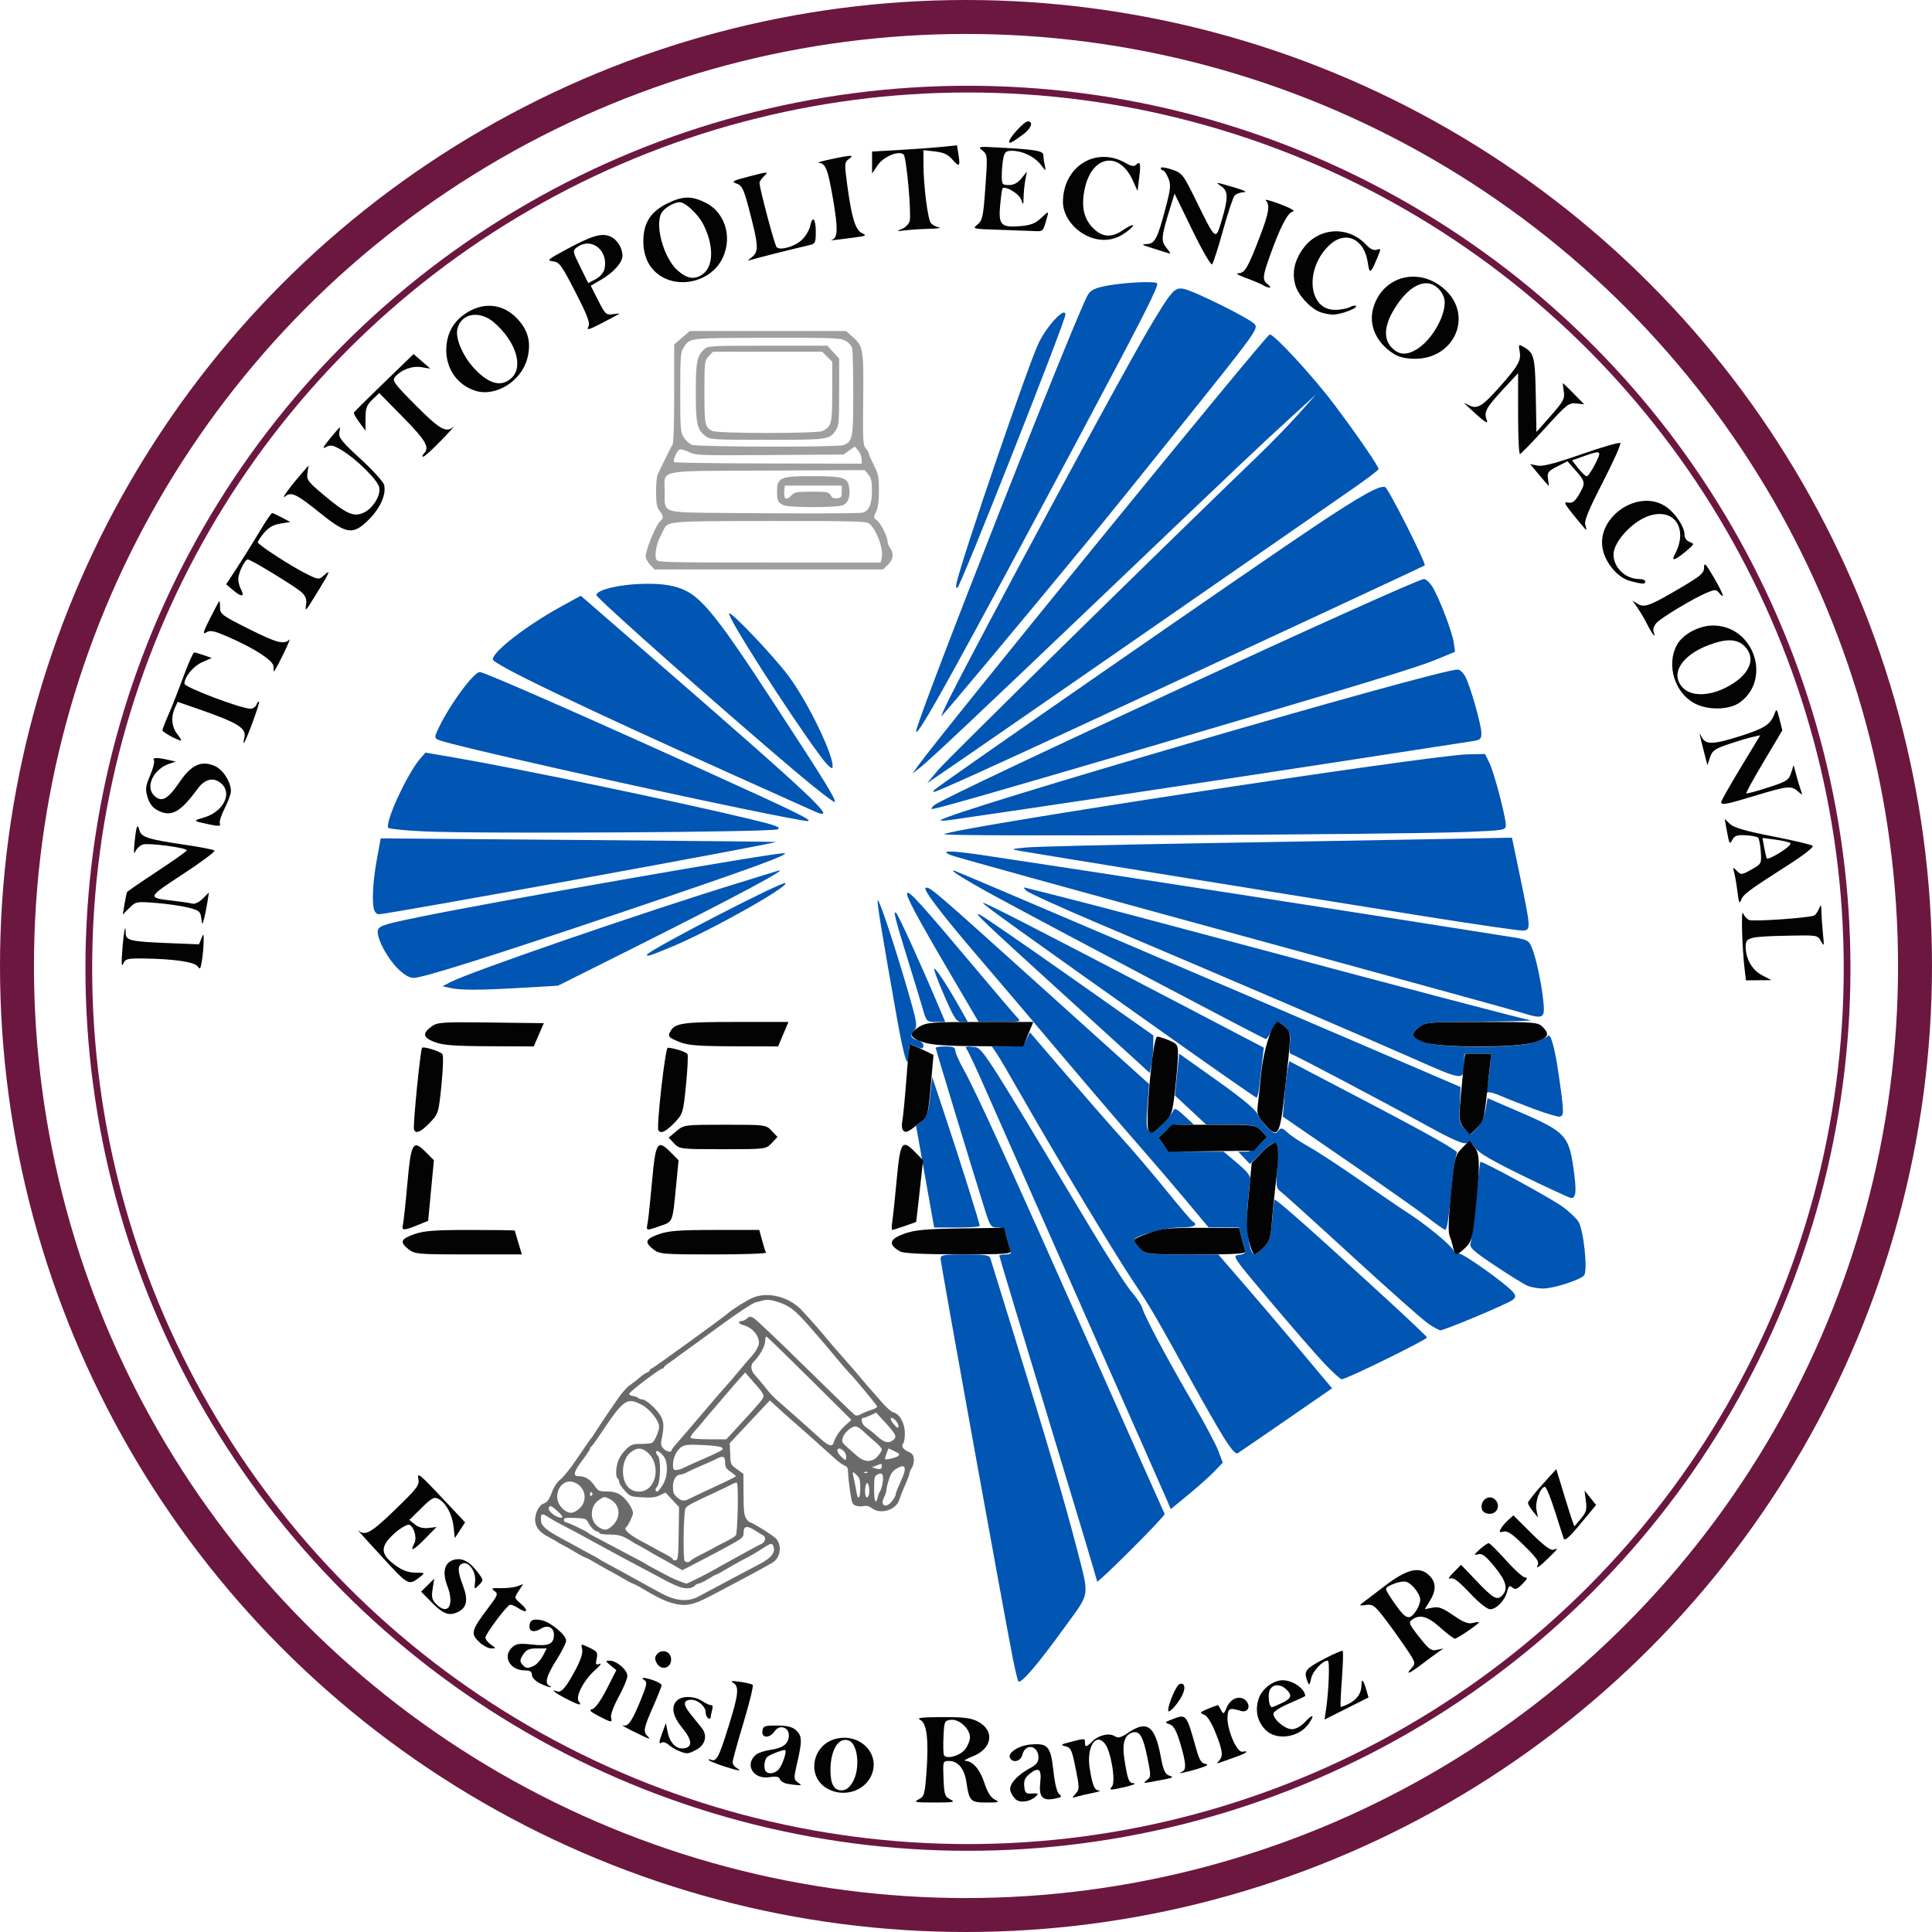
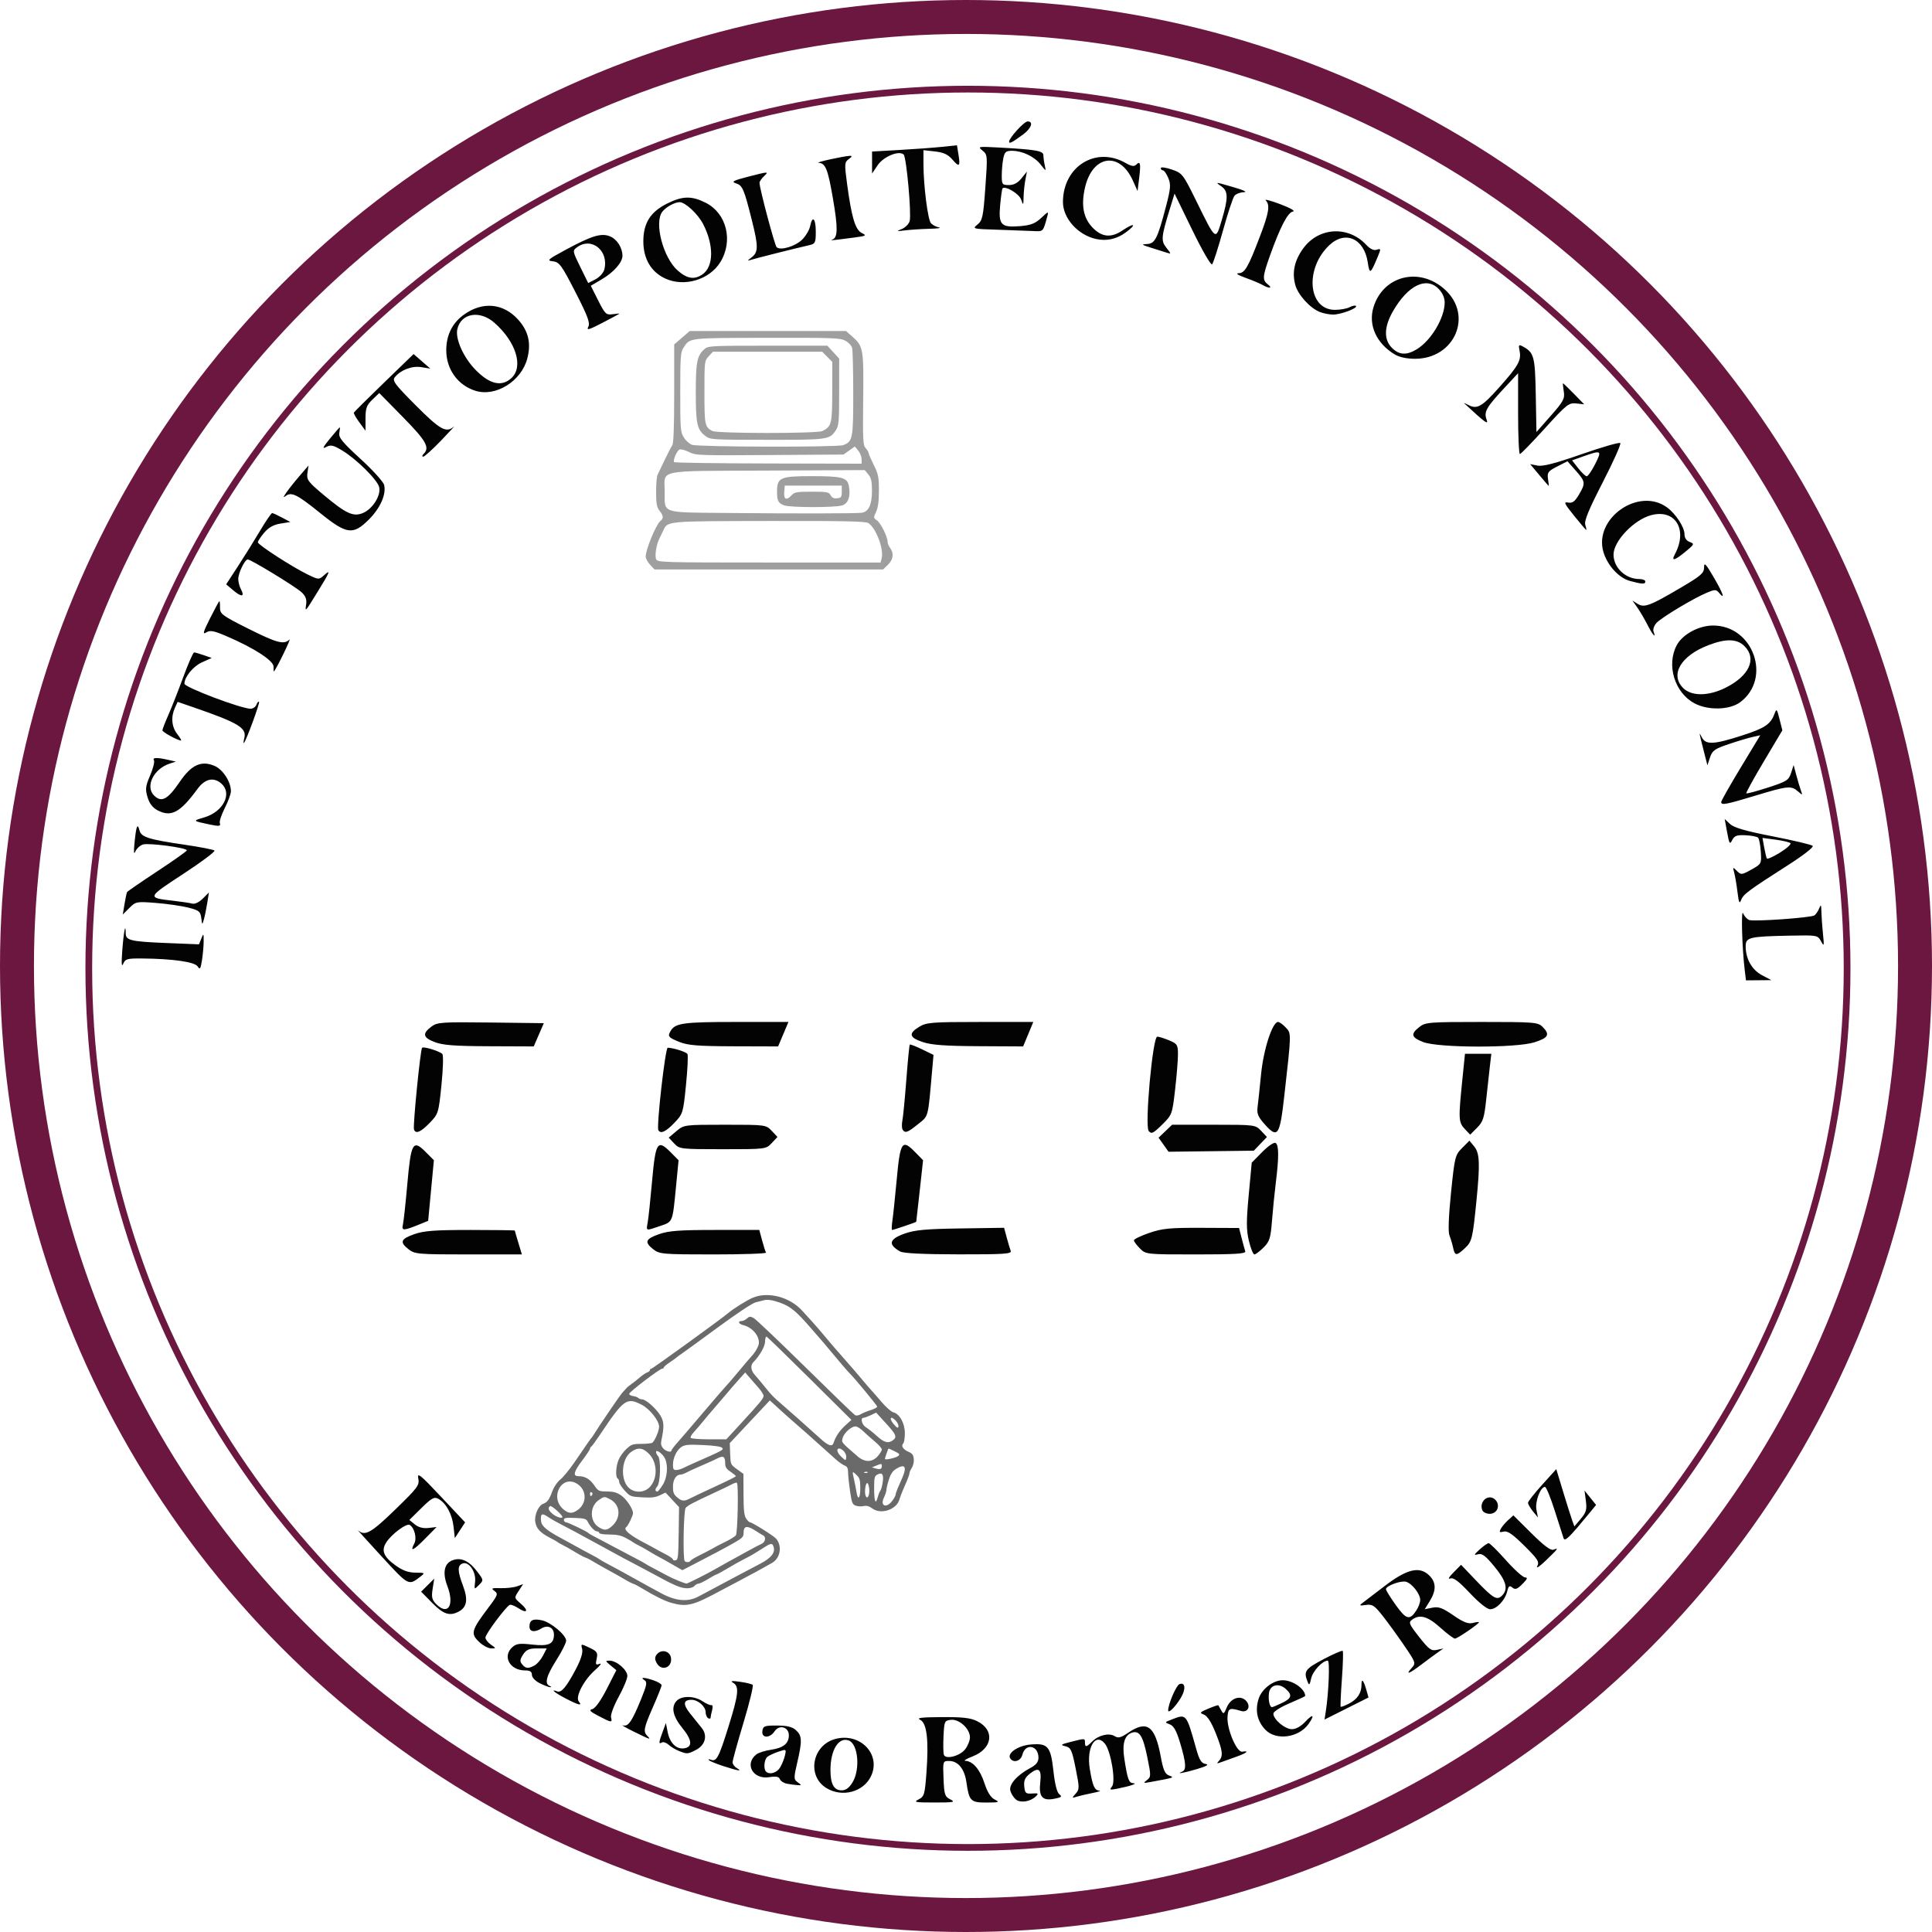
<svg xmlns="http://www.w3.org/2000/svg" viewBox="0 0 789.508 789.508" height="789.508" width="789.508" id="svg203" version="1.1">
  <defs id="defs207" />
  <g transform="translate(-72.359,-29.379)" id="g209">
-     <path id="path345" d="M 488.505,716.433 C 488.194,715.92 487.216,711.9 486.332,707.5 483.165,691.744 456.725,545.547 456.725,543.792 c 0,-1.602 1.051,-1.792 9.933,-1.792 8.594,0 10.003,0.236 10.456,1.75 0.288,0.963 4.774,15.475 9.97,32.25 12.382,39.978 20.727,68.348 25.002,85 5.59,21.771 6.061,18.522 -4.891,33.683 -10.72,14.84 -17.851,23.138 -18.69,21.751 z m 32.22,-40.731 c 0,-0.424 -9,-30.451 -20,-66.727 -11,-36.275 -20,-66.185 -20,-66.465 0,-0.28 1.173,-0.51 2.607,-0.51 1.856,0 2.448,-0.414 2.055,-1.437 -0.303,-0.791 -1.044,-3.266 -1.646,-5.5 C 482.797,531.556 482.269,531 479.883,531 c -2.537,0 -2.94,-0.557 -4.89,-6.75 -4.797,-15.235 -20.268,-66.122 -20.268,-66.665 0,-0.322 1.8,-0.585 4,-0.585 3.054,0 4,0.391 4,1.654 0,0.91 1.534,4.397 3.409,7.75 5.019,8.976 19.193,40.032 52.301,114.596 16.24,36.575 29.675,66.755 29.855,67.067 0.18,0.312 -5.948,6.831 -13.619,14.487 -7.67,7.656 -13.946,13.572 -13.946,13.148 z M 549.398,642.79 C 548.634,640.98 533.272,606.2 515.259,565.5 c -18.013,-40.7 -35.905,-81.2 -39.76,-90 -3.855,-8.8 -7.487,-16.595 -8.073,-17.321 -0.851,-1.056 -0.345,-1.257 2.523,-1 3.934,0.352 2.689,-1.567 48.138,74.209 7.22,12.038 14.753,23.738 16.74,26 1.987,2.262 3.947,5.237 4.355,6.612 1.097,3.693 10.099,20.594 20.291,38.095 4.935,8.473 9.778,17.563 10.764,20.2 l 1.792,4.795 -3.403,3.558 c -1.872,1.957 -6.652,6.229 -10.623,9.495 l -7.22,5.937 z M 572.423,616.744 C 569.948,612.76 564.45,603.2 560.207,595.5 544.487,566.974 542.341,563.288 535.759,553.5 528.223,542.295 503.715,501.603 490.286,478 485.436,469.475 480.612,461.262 479.566,459.75 L 477.665,457 h 6.349 c 5.996,0 6.428,-0.16 7.78,-2.879 l 1.431,-2.879 15,17.455 c 8.25,9.6 18.537,21.358 22.86,26.129 4.323,4.771 12.303,14.155 17.735,20.855 5.431,6.7 10.332,12.464 10.89,12.809 2.517,1.555 0.52,2.509 -5.235,2.499 -6.262,-0.01 -18.75,3.48 -18.75,5.241 0,0.473 1.105,1.965 2.455,3.315 2.383,2.383 2.885,2.455 17.25,2.471 l 14.795,0.016 11,12.721 c 6.05,6.996 14.576,17.002 18.946,22.234 4.37,5.232 9.88,11.808 12.243,14.613 l 4.297,5.1 -18.681,12.9 c -10.274,7.095 -19.226,13.235 -19.893,13.644 -0.803,0.493 -2.733,-1.703 -5.714,-6.5 z M 613.255,586.25 c -3.481,-3.712 -13.352,-15.075 -21.936,-25.25 -15.302,-18.139 -15.549,-18.506 -12.655,-18.809 1.742,-0.183 2.79,-0.797 2.556,-1.5 -0.218,-0.655 -0.886,-3.103 -1.484,-5.441 l -1.088,-4.25 -6.211,-0.029 -6.211,-0.029 -8.5,-10.198 c -4.675,-5.609 -13.242,-15.609 -19.037,-22.221 -9.082,-10.362 -27.912,-32.454 -49.409,-57.966 -3.27,-3.881 -10.964,-12.907 -17.098,-20.057 -14.754,-17.199 -22.881,-27.858 -21.572,-28.295 1.67,-0.557 2.536,0.185 48.154,41.283 l 43.171,38.893 -0.684,9.121 c -0.542,7.226 -0.393,9.362 0.714,10.282 1.116,0.926 2.218,0.309 5.459,-3.062 2.234,-2.322 4.255,-4.868 4.493,-5.658 0.313,-1.042 1.512,-0.432 4.37,2.223 l 3.938,3.659 -4.445,0.027 c -3.424,0.021 -5.081,0.636 -7.211,2.677 l -2.766,2.65 2.029,2.85 c 2.026,2.845 2.05,2.85 13.3,2.85 h 11.27 l 5.625,4.75 c 4.075,3.441 5.516,5.301 5.231,6.75 -0.216,1.1 -0.704,6.113 -1.084,11.141 -0.69,9.141 0.796,19.359 2.817,19.359 0.488,0 2.157,-1.269 3.709,-2.821 2.452,-2.452 2.909,-3.859 3.497,-10.75 0.372,-4.361 0.774,-8.323 0.894,-8.806 0.213,-0.854 15.56,12.739 46.787,41.437 8.441,7.757 15.472,14.44 15.623,14.851 C 655.792,576.697 622.575,593 620.683,593 c -0.604,0 -3.947,-3.038 -7.428,-6.75 z m 42.718,-16 c -2.229,-1.512 -16.316,-14 -31.304,-27.75 -14.988,-13.75 -28.095,-25.597 -29.128,-26.328 -1.687,-1.193 -1.81,-2.218 -1.214,-10.109 0.841,-11.144 -0.103,-11.966 -6.504,-5.66 l -4.71,4.639 -2.368,-2.521 L 578.376,500 h 2.987 c 2.012,0 3.923,-0.977 5.855,-2.993 l 2.868,-2.993 -2.355,-2.507 c -2.205,-2.347 -2.997,-2.51 -12.431,-2.551 l -10.076,-0.044 -6.372,-5.942 -6.372,-5.942 0.872,-8.539 0.872,-8.539 15.406,10.944 c 10.218,7.259 15.817,11.898 16.628,13.776 0.672,1.558 2.558,4.087 4.189,5.621 2.653,2.494 3.105,2.622 4.276,1.211 1.176,-1.417 1.574,-1.336 3.905,0.8 1.427,1.308 5.283,3.86 8.567,5.673 3.285,1.812 12.837,8.073 21.228,13.912 8.391,5.839 17.179,11.84 19.528,13.337 6.895,4.391 17.196,12.847 18.193,14.934 0.507,1.061 1.511,1.702 2.231,1.426 1.29,-0.495 19.506,12.429 22.262,15.794 1.219,1.488 1.219,1.919 0,3.118 C 689.269,561.84 662.765,573 660.933,573 c -0.499,0 -2.731,-1.238 -4.96,-2.75 z m 40.752,-15.371 c -1.375,-0.547 -7.347,-4.231 -13.271,-8.187 -8.988,-6.002 -10.672,-7.524 -10.169,-9.193 0.331,-1.1 1.312,-8.975 2.179,-17.5 0.867,-8.525 1.691,-15.647 1.83,-15.827 0.477,-0.617 28.926,14.898 33.65,18.352 2.595,1.897 5.466,4.59 6.379,5.984 2.146,3.276 3.964,20.109 2.378,22.021 -1.592,1.918 -12.743,5.482 -16.92,5.407 -1.956,-0.035 -4.681,-0.511 -6.056,-1.057 z m -41,-27.996 c -3.575,-2.757 -18.347,-13.157 -32.826,-23.111 l -26.326,-18.099 0.689,-8.27 c 0.379,-4.549 0.976,-9.644 1.326,-11.323 l 0.637,-3.053 34.704,18.189 c 22.611,11.851 34.406,18.554 33.849,19.237 -0.47,0.576 -1.364,6.223 -1.986,12.547 -1.467,14.915 -2.095,19.012 -2.905,18.948 -0.364,-0.029 -3.587,-2.308 -7.162,-5.064 z M 450.408,510.25 l -3.69,-20.75 2.479,-2.181 c 2.059,-1.812 2.616,-3.505 3.287,-10 l 0.807,-7.819 5.656,17 c 5.996,18.022 13.778,42.798 13.778,43.863 0,0.35 -4.191,0.637 -9.313,0.637 h -9.313 z m 244.798,-0.145 c -12.81,-6.221 -18.535,-9.538 -19.806,-11.477 -1.313,-2.003 -2.314,-2.56 -3.77,-2.098 -1.37,0.435 -5.909,-1.529 -14.694,-6.358 C 636.855,479.133 600.583,460 599.739,460 c -0.422,0 -0.56,-1.913 -0.305,-4.25 0.368,-3.371 0.024,-4.715 -1.662,-6.5 -2.878,-3.047 -3.795,-2.847 -5.749,1.25 -0.918,1.925 -1.986,3.5 -2.374,3.5 -0.747,0 -88.054,-46.083 -110.924,-58.548 -12.512,-6.82 -19.61,-11.31 -16,-10.121 1.778,0.585 109.558,46.59 166.5,71.068 l 40,17.195 -0.34,7.453 c -0.31,6.807 -0.131,7.648 2.064,9.702 l 2.403,2.249 2.626,-2.749 c 1.612,-1.688 2.939,-4.558 3.436,-7.436 l 0.811,-4.687 12.045,5.187 c 20.258,8.724 21.318,9.883 23.36,25.534 0.997,7.643 0.677,10.204 -1.262,10.081 -0.629,-0.04 -9.251,-4.01 -19.161,-8.822 z m 4.018,-27.541 c -4.95,-1.846 -11.096,-4.269 -13.658,-5.385 -2.562,-1.116 -4.961,-1.726 -5.331,-1.356 -0.37,0.37 -0.44,-0.451 -0.155,-1.825 0.285,-1.374 0.775,-5.085 1.09,-8.248 l 0.572,-5.75 h -5.509 -5.509 l -0.015,3.75 c -0.03,7.416 -0.057,7.414 -21.16,-1.951 -18.347,-8.142 -68.36,-29.598 -128.825,-55.268 -15.125,-6.421 -28.175,-12.366 -29,-13.21 -1.339,-1.37 -1.285,-1.475 0.5,-0.972 1.1,0.31 8.525,2.19 16.5,4.179 7.975,1.989 39.7,10.359 70.5,18.601 66.544,17.806 115.04,30.56 118.5,31.164 1.375,0.24 -7.677,0.497 -20.115,0.572 -21.253,0.128 -22.774,0.261 -25.25,2.209 -3.751,2.951 -3.295,4.296 2.115,6.235 6.78,2.43 37.636,2.453 44.822,0.033 2.71,-0.913 5.188,-2.05 5.505,-2.528 1.144,-1.725 2.875,4.331 4.544,15.896 2.184,15.137 2.218,16.683 0.38,16.974 -0.825,0.131 -5.55,-1.273 -10.5,-3.119 z m -146.5,-27.681 c -63.403,-44.897 -79.064,-56.152 -78.673,-56.544 0.412,-0.412 20.865,10.066 79.97,40.968 l 34.798,18.193 -0.526,4.5 c -0.289,2.475 -0.813,7.088 -1.163,10.25 -0.35,3.163 -0.923,5.727 -1.272,5.698 -0.349,-0.028 -15.26,-10.408 -33.135,-23.065 z m -14.516,9.305 C 536,462.16 522.312,449.7 507.791,436.5 473.45,405.283 469.59,401.603 472.873,403.206 474.329,403.918 490.856,415.3 509.599,428.5 l 34.078,24 -0.034,4 c -0.019,2.2 -0.345,5.66 -0.726,7.688 l -0.692,3.688 -4.016,-3.688 z m -99.36,-19.013 c -6.327,-35.717 -8.227,-47.405 -7.781,-47.852 0.578,-0.578 6.62,17.56 12.137,36.436 3.725,12.744 4.12,14.954 2.914,16.319 -2.046,2.317 -1.712,3.625 1.106,4.332 1.375,0.345 2.5,1.342 2.5,2.215 0,1.015 -0.542,1.369 -1.5,0.981 -0.825,-0.334 -2.175,-0.88 -3,-1.214 -1.166,-0.472 -1.5,0.184 -1.5,2.941 0,8.441 -1.797,3.222 -4.876,-14.158 z M 449.481,441.75 c -0.838,-2.888 -3.542,-11.775 -6.011,-19.75 -5.435,-17.56 -6.258,-20.863 -4.855,-19.489 0.962,0.943 9.934,20.65 16.953,37.239 l 3.068,7.25 h -3.816 c -3.744,0 -3.845,-0.1 -5.339,-5.25 z m 8.807,-5.372 c -2.559,-5.842 -4.433,-10.841 -4.165,-11.109 0.522,-0.522 5.213,6.618 10.501,15.981 l 3.248,5.75 h -2.466 c -2.175,0 -3.016,-1.255 -7.118,-10.622 z m 2.437,-9.045 c -13.847,-23.584 -18.45,-32.216 -17.622,-33.044 0.851,-0.851 5.946,4.762 26.135,28.792 9.51,11.319 18.042,21.332 18.96,22.25 1.559,1.559 1.088,1.667 -7.152,1.629 l -8.821,-0.04 z m 234,16.028 c -2.475,-0.793 -55.361,-15.346 -117.524,-32.34 -62.163,-16.994 -114.363,-31.429 -116,-32.079 -5.401,-2.142 -0.698,-2.131 13.762,0.034 47.811,7.157 152.951,23.444 214.646,33.251 6.929,1.101 7.467,1.372 8.725,4.382 2.562,6.133 5.742,24.309 4.719,26.975 -0.658,1.715 -2.426,1.668 -8.329,-0.223 z m -438.5,-10.277 -3,-0.68 3,-1.591 c 7.833,-4.155 80.158,-29.052 118.5,-40.792 7.425,-2.274 14.175,-4.36 15,-4.636 7.475,-2.505 -16.771,10.48 -59.422,31.822 l -29.922,14.973 -15.078,0.878 c -17.142,0.998 -24.761,1.005 -29.078,0.027 z m -21.327,-7.911 c -4.145,-4.145 -8.173,-11.513 -8.173,-14.95 0,-2.416 1.344,-2.9 17,-6.118 31.768,-6.529 144.024,-26.153 149,-26.047 3.583,0.076 -15.038,6.846 -67,24.36 C 272.365,420.402 245.086,429 241.385,429 c -1.75,0 -3.969,-1.309 -6.487,-3.827 z m 101.827,-5.629 c 0,-1.52 55.586,-30.292 56.587,-29.29 1.474,1.474 -31.309,19.816 -46.781,26.174 -8.801,3.617 -9.807,3.936 -9.807,3.117 z m 318.5,-15.607 c -55.182,-8.792 -161.425,-25.97 -166,-26.839 -3.945,-0.75 -3.911,-0.769 2.5,-1.397 3.575,-0.35 34.85,-1.114 69.5,-1.697 34.65,-0.583 77.85,-1.34 96,-1.683 l 33,-0.623 3.41,16.4 c 4.285,20.609 4.322,21.352 1.09,21.567 -1.375,0.091 -19.15,-2.486 -39.5,-5.729 z m -429.893,-2.519 c -1.079,-2.812 -0.651,-11.703 0.997,-20.68 l 1.608,-8.762 80.644,0.65 c 44.354,0.358 80.742,0.723 80.861,0.812 C 390.174,373.985 230.818,403 227.089,403 c -0.633,0 -1.424,-0.712 -1.758,-1.582 z m 232.893,-31.141 c 2.459,-2.405 198.755,-32.346 214,-32.642 l 7,-0.136 1.789,3.659 c 1.924,3.936 6.68,21.991 6.699,25.435 0.011,2.009 -0.624,2.12 -15.738,2.749 -28.276,1.177 -214.832,1.993 -213.75,0.935 z m -212.167,-1.133 c -7.792,-0.355 -14.527,-1.005 -14.967,-1.445 -1.732,-1.734 7.631,-22.133 12.994,-28.308 l 2.14,-2.465 11.78,2.024 c 27.551,4.734 90.364,17.803 121.119,25.2 10.254,2.466 12.525,3.311 11.076,4.123 -2.106,1.179 -121.533,1.9 -144.142,0.871 z m 130.667,-9.1 c -47.78,-9.879 -118.924,-25.925 -124.73,-28.132 -2.042,-0.776 -2.139,-1.116 -1.039,-3.635 C 255.048,318.914 265.781,304 268.428,304 c 1.75,0 41.464,17.423 92.296,40.492 37.719,17.118 44.424,20.416 41.5,20.413 -1.1,-9.6e-4 -12.575,-2.188 -25.5,-4.86 z m 80,4.55 c 0,-2.468 202.845,-61.595 211.31,-61.595 0.901,0 2.315,1.308 3.141,2.906 2.095,4.052 6.548,19.743 6.548,23.074 0,2.423 -0.454,2.821 -3.75,3.294 -2.062,0.296 -27.15,4.161 -55.75,8.591 -40.684,6.301 -132.736,20.088 -157.75,23.628 -2.062,0.292 -3.75,0.338 -3.75,0.102 z m -52,-3.865 c -1.375,-0.624 -16.225,-7.298 -33,-14.83 -62.532,-28.078 -98,-45.117 -98,-47.08 0,-3.168 14.061,-14.001 28.236,-21.754 l 7.736,-4.231 26.264,22.8 c 70.891,61.54 80.066,70.225 68.764,65.095 z m 49.5,-2.38 C 459.362,354.276 650.529,266 654.215,266 c 0.846,0 2.436,1.462 3.533,3.25 2.789,4.545 8.117,18.531 8.709,22.86 l 0.493,3.61 -7.363,3.063 c -8.251,3.432 -30.226,10.123 -117.363,35.732 -63.97,18.801 -87.39,25.498 -89,25.451 -0.55,-0.016 -0.1,-0.743 1,-1.615 z m -56.501,-13.441 c -30.628,-25.876 -81.999,-71.411 -81.679,-72.4 1.194,-3.687 21.623,-6.002 31.448,-3.563 10.396,2.581 15.447,8.495 42.049,49.231 19.662,30.109 24.372,37.753 23.982,38.924 -0.165,0.496 -7.275,-4.99 -15.8,-12.192 z m 56.551,7.184 c 2.379,-2.27 135.06,-94.196 156.36,-108.332 18.309,-12.151 25.585,-16.17 27.761,-15.335 1.342,0.515 16.92,31.385 16.16,32.023 -0.31,0.26 -50.688,23.728 -134.83,62.809 C 478.685,342.321 455.098,353 454.038,353 c -0.393,0 -0.286,-0.408 0.236,-0.907 z m 1.361,-7.962 c 3.539,-4.247 91.91,-91.059 131.435,-129.114 4.866,-4.685 12.065,-12.118 16,-16.518 l 7.153,-8 -10.414,9.5 c -12.189,11.12 -20.379,18.875 -76.586,72.521 -50.871,48.553 -71.029,67.542 -74.989,70.641 l -2.989,2.339 2.292,-3.23 c 8.967,-12.634 142.299,-176.163 143.685,-176.226 1.87,-0.085 17.967,17.432 26.619,28.966 9.14,12.186 17.881,24.914 17.881,26.039 0,0.372 -4.388,3.733 -9.75,7.47 -25.979,18.101 -147.491,102.26 -160.25,110.989 l -14.5,9.92 z m -47.955,-5.678 c -13.038,-17.612 -38.425,-57.319 -37.34,-58.404 0.822,-0.822 18.214,17.499 24.159,25.45 8.257,11.044 19.234,33.973 18.015,37.631 -0.237,0.71 -2.382,-1.366 -4.833,-4.677 z m 39.044,-10.227 c 0,-4.207 66.158,-172.242 70.308,-178.575 1.2,-1.832 3.076,-2.678 7.883,-3.557 7.286,-1.331 19.332,-1.896 20.283,-0.951 0.847,0.842 -5.226,12.858 -29.645,58.654 -52.44,98.346 -68.83,127.976 -68.83,124.428 z M 460.342,314.75 c 13.383,-26.64 70.416,-132.366 81.321,-150.75 9.417,-15.875 10.681,-17.326 14.438,-16.575 4.279,0.855 26.861,12.076 28.951,14.385 1.618,1.787 0.424,3.453 -27.079,37.78 -15.824,19.751 -34.137,42.435 -40.695,50.41 -24.486,29.777 -59.77,72 -60.168,72 -0.226,0 1.227,-3.263 3.231,-7.25 z m 2.973,-47.416 c 2.662,-11.25 29.026,-88.285 33.395,-97.579 3.36,-7.148 11.015,-15.347 11.015,-11.798 0,2.743 -42.672,110.722 -44.107,111.608 -0.6,0.371 -0.716,-0.487 -0.303,-2.232 z" style="fill:#0155b3" />
    <path id="path341" d="m 447.725,764.71 c 2.314,-1.167 2.553,-1.967 3.209,-10.735 1.01,-13.505 0.198,-20.466 -2.543,-21.792 -1.656,-0.801 0.423,-1.063 8.835,-1.113 8.574,-0.051 11.77,0.32 14.489,1.682 7.33,3.673 6.271,11.25 -2.017,14.426 -2.459,0.943 -3.734,1.738 -2.833,1.768 3.03,0.101 5.973,3.535 7.768,9.064 1.198,3.691 2.57,5.895 4.187,6.725 2.177,1.118 1.862,1.237 -3.309,1.25 -6.523,0.017 -7.107,-0.573 -8.229,-8.307 C 466.482,752.179 463.882,749 460.181,749 c -2.517,0 -2.541,0.075 -2.25,7.224 0.267,6.562 0.523,7.34 2.794,8.485 2.194,1.107 1.397,1.261 -6.5,1.261 -7.897,0 -8.694,-0.155 -6.5,-1.261 z m 19.019,-20.461 c 1.09,-1.385 1.981,-3.603 1.981,-4.929 0,-3.492 -4.391,-7.523 -7.769,-7.134 -2.62,0.302 -2.743,0.574 -3.032,6.709 -0.166,3.517 -0.095,6.933 0.157,7.59 0.762,1.987 6.508,0.504 8.663,-2.236 z m 20.832,20.546 c -0.907,-0.712 -1.951,-2.31 -2.32,-3.552 -0.758,-2.552 2.679,-6.482 8.261,-9.446 2.26,-1.2 3.208,-2.42 3.208,-4.128 0,-5.106 -5.354,-6.093 -6.579,-1.212 -0.66,2.631 -3.704,3.512 -4.984,1.442 -1.292,-2.091 3.203,-5.159 8.229,-5.617 7.187,-0.655 8.326,0.644 9.443,10.77 0.604,5.48 1.462,8.847 2.442,9.581 1.242,0.931 0.846,1.258 -2.223,1.833 -4.805,0.901 -6.261,-0.885 -5.588,-6.856 0.593,-5.265 -0.622,-6.278 -4.178,-3.481 -2.061,1.621 -2.603,2.819 -2.368,5.236 0.271,2.787 0.629,3.111 3.231,2.922 2.518,-0.183 2.728,-0.018 1.5,1.184 -2.171,2.126 -6.21,2.787 -8.076,1.323 z m 24.343,-2.428 c 1.591,-1.785 1.591,-2.409 0,-10.345 -1.515,-7.556 -1.957,-8.509 -4.194,-9.04 -2.184,-0.519 -1.907,-0.745 2.193,-1.787 5.876,-1.494 5.807,-1.498 5.807,0.307 0,1.989 0.608,1.892 2.975,-0.475 2.591,-2.591 6.861,-3.609 9.147,-2.182 1.472,0.919 2.52,0.661 5.489,-1.354 7.801,-5.294 11.029,-2.92 13.386,9.84 0.997,5.397 1.706,6.994 3.383,7.615 2.271,0.841 2.315,0.825 -7.628,2.653 -2.912,0.535 -3.062,0.455 -1.445,-0.777 1.717,-1.307 1.726,-1.761 0.177,-9.347 -1.777,-8.704 -3.205,-11.013 -6.219,-10.057 -3.088,0.98 -4.137,4.484 -3.18,10.625 1.339,8.593 1.838,9.953 3.686,10.044 1.954,0.097 -1.292,1.196 -6.641,2.249 -2.956,0.582 -3.215,0.474 -2.097,-0.873 1.648,-1.985 -0.404,-14.466 -2.881,-17.525 -3.855,-4.761 -7.628,1.537 -6.177,10.312 1.154,6.98 1.921,8.729 3.884,8.86 0.904,0.06 -0.316,0.495 -2.711,0.966 -2.395,0.471 -5.32,1.156 -6.5,1.523 -2.043,0.635 -2.065,0.576 -0.452,-1.232 z m -101.841,-2.293 c -8.115,-4.948 -5.853,-17.516 3.611,-20.064 10.159,-2.735 18.838,6.284 14.613,15.187 -3.082,6.494 -11.762,8.817 -18.224,4.877 z M 420.736,757.75 c 3.231,-5.299 2.32,-15.641 -1.507,-17.11 -4.137,-1.587 -7.504,3.832 -7.504,12.075 0,5.697 1.421,8.285 4.55,8.285 1.724,0 3.083,-0.99 4.461,-3.25 z m -26.822,0.536 c -1.271,-0.243 -2.556,-1.079 -2.855,-1.859 -0.398,-1.037 -1.56,-1.255 -4.329,-0.812 -6.663,1.066 -10.296,-5.363 -5.269,-9.324 0.844,-0.665 3.521,-1.507 5.949,-1.871 5.086,-0.763 7.315,-2.568 7.315,-5.924 0,-3.397 -3.925,-4.494 -5.828,-1.629 -1.961,2.954 -5.416,2.873 -4.992,-0.117 0.289,-2.034 0.863,-2.248 5.988,-2.229 4.127,0.015 6.235,0.534 7.75,1.905 2.494,2.257 2.574,4.324 0.51,13.223 -1.475,6.362 -1.464,6.852 0.191,8.062 1.658,1.212 1.647,1.28 -0.179,1.152 -1.068,-0.075 -2.981,-0.335 -4.252,-0.578 z M 391.083,751.75 c 0.772,-1.238 1.686,-3.465 2.03,-4.95 0.616,-2.66 0.577,-2.684 -2.631,-1.605 -1.791,0.602 -3.819,1.535 -4.507,2.073 -1.326,1.037 -1.702,4.947 -0.583,6.066 1.397,1.397 4.343,0.577 5.691,-1.583 z m 164.392,1.588 c 1.762,-0.711 1.561,-3.577 -0.808,-11.534 -1.516,-5.091 -2.636,-7.134 -4.25,-7.755 -2.169,-0.834 -2.164,-0.854 0.432,-1.873 6.436,-2.527 6.203,-2.797 10.379,12.011 1.257,4.457 2.079,5.763 3.801,6.039 1.523,0.244 0.462,0.877 -3.457,2.063 -5.205,1.575 -9.033,2.234 -6.096,1.049 z m -187.448,-2.221 c -2.859,-0.923 -5.545,-2.026 -5.97,-2.45 -0.424,-0.424 -0.07,-0.502 0.788,-0.173 2.322,0.891 3.253,-0.864 7.242,-13.65 4.081,-13.079 4.42,-16.275 1.887,-17.791 -1.311,-0.785 -0.621,-0.891 2.75,-0.422 2.475,0.344 4.822,0.913 5.215,1.263 0.393,0.35 -1.294,7.302 -3.75,15.447 -2.456,8.146 -4.465,15.429 -4.465,16.186 0,0.756 0.787,1.834 1.75,2.394 2.45,1.427 0.626,1.158 -5.448,-0.804 z m 202.448,-2.169 c 1.824,-1.966 1.56,-4.151 -1.39,-11.521 -1.715,-4.284 -3.379,-6.871 -4.75,-7.384 -1.905,-0.713 -1.731,-0.948 1.794,-2.429 2.147,-0.902 3.993,-1.522 4.103,-1.377 0.109,0.145 0.644,1.092 1.187,2.104 0.889,1.656 1.118,1.529 2.274,-1.263 1.537,-3.71 5.431,-5.109 7.754,-2.786 2.236,2.236 0.889,5.126 -1.984,4.257 -4.68,-1.417 -5.229,-1.171 -5.481,2.451 -0.34,4.884 3.779,14.591 6.028,14.206 3.133,-0.536 1.776,0.585 -2.534,2.094 -2.337,0.819 -5.15,1.827 -6.25,2.241 -1.644,0.619 -1.778,0.513 -0.75,-0.594 z m -220.729,-4.063 c -1.364,-0.544 -3.248,-1.685 -4.187,-2.535 -0.939,-0.85 -2.186,-1.25 -2.771,-0.888 -1.328,0.821 -1.253,-0.038 0.388,-4.461 l 1.299,-3.5 0.724,3.685 c 0.874,4.448 3.535,7.094 6.684,6.646 3.587,-0.51 3.342,-3.384 -0.71,-8.33 -3.93,-4.796 -4.703,-8.673 -2.224,-11.153 2.087,-2.087 7.176,-1.978 10.472,0.224 1.542,1.03 3.199,1.754 3.682,1.608 0.483,-0.146 0.601,0.767 0.264,2.028 -0.338,1.261 -0.62,2.657 -0.628,3.102 -0.008,0.445 -0.464,0.531 -1.014,0.191 -0.55,-0.34 -1,-1.422 -1,-2.404 0,-2.348 -3.111,-5.096 -5.77,-5.096 -3.411,0 -3.597,1.843 -0.566,5.624 1.56,1.945 3.682,4.587 4.716,5.87 2.504,3.106 1.486,7.008 -2.345,8.989 -3.351,1.733 -3.638,1.749 -7.015,0.402 z m -18.521,-7.945 c -3.3,-1.629 -5.213,-2.747 -4.252,-2.483 2.133,0.585 3.663,-1.648 7.382,-10.771 2.358,-5.785 2.558,-6.954 1.324,-7.735 -1.994,-1.261 0.082,-1.183 3.897,0.147 1.732,0.604 3.149,1.482 3.149,1.952 0,0.47 -1.575,4.436 -3.5,8.814 -3.821,8.69 -4.1,10.137 -2.3,11.936 1.686,1.686 1.088,1.491 -5.7,-1.861 z m 258.205,-0.725 c -3.328,-3.474 -4.281,-7.939 -2.709,-12.702 1.311,-3.974 5.919,-7.502 9.804,-7.508 4.113,-0.007 9.2,3.548 9.2,6.428 0,0.148 -2.925,1.511 -6.5,3.031 -3.691,1.569 -6.5,3.382 -6.5,4.195 0,2.378 4.721,6.342 7.553,6.342 1.669,0 3.715,-1.146 5.545,-3.106 3.105,-3.324 3.915,-2.786 1.341,0.889 -4.02,5.739 -13.341,7.017 -17.734,2.431 z m 6.761,-10.899 c 4.002,-1.909 4.378,-3.241 1.616,-5.74 -2.898,-2.623 -6.511,-1.703 -6.907,1.76 -0.323,2.819 0.31,5.666 1.259,5.666 0.274,0 2.088,-0.758 4.031,-1.685 z m -279.311,5.251 c -3.504,-1.841 -3.972,-2.38 -2.419,-2.786 1.165,-0.305 3.475,-3.547 5.845,-8.201 l 3.919,-7.697 -2.361,-1.941 C 319.671,708.138 319.643,708 321.479,708 c 2.847,0 7.246,3.788 7.246,6.24 0,1.152 -1.608,5.019 -3.573,8.595 -1.965,3.575 -3.357,7.325 -3.094,8.333 0.595,2.275 0.213,2.231 -5.179,-0.601 z M 614.134,728.786 C 615.343,721.048 615.855,708 614.949,708 c -2.156,0 -6.118,4.238 -6.789,7.262 -0.628,2.832 -0.817,2.987 -1.506,1.238 -1.639,-4.158 -0.943,-5.128 6.496,-9.06 4.084,-2.158 7.64,-3.703 7.904,-3.432 0.264,0.271 0.116,5.442 -0.329,11.492 -0.445,6.05 -0.668,11.146 -0.497,11.324 0.171,0.178 1.69,-0.389 3.375,-1.26 3.417,-1.767 5.123,-4.319 5.123,-7.664 0,-2.858 0.813,-2.036 1.967,1.987 l 0.906,3.158 -8.989,4.514 -8.989,4.514 z m -64.409,-0.486 c 0,-2.519 3.306,-10.204 4.604,-10.702 2.459,-0.943 2.717,2.147 0.481,5.764 -2.308,3.735 -5.085,6.432 -5.085,4.938 z m -246.25,-4.866 c -4.389,-2.285 -6.493,-4.04 -3.437,-2.868 1.728,0.663 3.769,-1.761 7.623,-9.051 2.048,-3.874 2.963,-6.78 2.597,-8.242 -0.566,-2.254 -0.56,-2.255 2.985,-0.564 3.133,1.494 3.48,2.024 2.938,4.491 -0.53,2.411 -0.362,2.701 1.215,2.101 1.006,-0.383 0.184,0.752 -1.827,2.522 -4.63,4.076 -8.232,11.004 -6.689,12.864 1.593,1.919 -0.038,1.541 -5.405,-1.253 z m -10.5,-6.18 c -1.882,-0.937 -3.25,-2.383 -3.25,-3.436 0,-1.322 -0.759,-1.819 -2.777,-1.819 -6.226,0 -9.395,-5.724 -5.248,-9.477 1.649,-1.492 2.983,-1.673 8.077,-1.097 6.842,0.774 8.948,-0.186 8.948,-4.08 0,-2.873 -2.539,-4.115 -5.119,-2.504 -2.779,1.736 -4.881,1.398 -4.881,-0.783 0,-2.617 1.45,-3.339 5.099,-2.537 3.686,0.81 9.905,6.048 9.892,8.332 -0.005,0.906 -1.805,4.477 -4,7.937 -4.1,6.464 -4.932,9.663 -2.74,10.548 0.688,0.277 0.8,0.511 0.25,0.519 -0.55,0.008 -2.462,-0.713 -4.25,-1.602 z m -2.195,-7.284 c 1.058,-0.566 2.615,-2.366 3.46,-4 L 295.776,703 h -4.003 c -3.168,0 -4.345,0.522 -5.644,2.505 -1.323,2.019 -1.4,2.795 -0.401,4 1.464,1.764 2.454,1.855 5.051,0.465 z m 358.457,1.016 c 1.78,-1.967 1.709,-2.18 -3.095,-9.219 -2.704,-3.963 -6.65,-9.401 -8.768,-12.085 -3.384,-4.288 -4.221,-4.825 -6.904,-4.431 -2.392,0.351 -2.732,0.21 -1.569,-0.651 0.816,-0.605 4.905,-3.726 9.086,-6.935 9.2,-7.063 14.308,-8.356 18.279,-4.627 3.006,2.824 3.127,6.148 0.385,10.585 l -2.075,3.358 3.122,-0.624 c 2.551,-0.51 4.116,0.06 8.561,3.122 4.129,2.844 6.045,3.594 7.954,3.115 1.383,-0.347 2.514,-0.474 2.514,-0.281 0,0.665 -8.831,6.689 -9.805,6.689 -0.538,0 -3.231,-2.025 -5.983,-4.5 -5.161,-4.64 -8.399,-5.553 -11.526,-3.25 -1.541,1.135 -1.274,1.787 2.892,7.088 4.019,5.112 4.92,5.765 7.256,5.257 l 2.667,-0.58 -2.475,1.743 c -1.361,0.959 -4.402,3.205 -6.759,4.993 -4.861,3.687 -6.445,4.209 -3.755,1.236 z m 1.928,-23.535 c 0.858,-1.309 1.56,-3.236 1.56,-4.281 0,-2.449 -3.409,-6.782 -5.834,-7.416 -2.131,-0.557 -8.166,1.686 -8.166,3.035 0,0.487 1.811,3.415 4.026,6.507 4.279,5.975 5.677,6.333 8.414,2.155 z m -310.474,21.485 c -0.826,-1.543 -0.793,-2.439 0.127,-3.548 1.854,-2.233 5.345,-1.322 5.744,1.499 0.571,4.04 -3.96,5.621 -5.872,2.049 z m -72.32,-8.388 c -3.855,-3.573 -3.547,-4.765 3.723,-14.411 3.712,-4.924 3.901,-5.466 2.316,-6.625 -1.483,-1.084 -1.124,-1.245 2.544,-1.137 2.349,0.069 5.374,-0.271 6.722,-0.756 l 2.451,-0.881 -1.842,2.811 c -1.838,2.805 -1.836,2.816 0.914,5.182 3.34,2.873 2.611,4.21 -1.004,1.841 -1.426,-0.934 -2.992,-1.558 -3.481,-1.385 -1.454,0.512 -9.989,11.942 -9.989,13.377 0,0.728 1,2.023 2.223,2.88 2.183,1.529 2.185,1.557 0.146,1.557 -1.142,0 -3.267,-1.104 -4.723,-2.452 z m -19.393,-16.139 -4.526,-4.591 2.678,-2.659 2.678,-2.659 -0.652,4.14 c -0.542,3.443 -0.287,4.505 1.52,6.311 4.785,4.785 7.474,0.347 4.502,-7.434 -2.066,-5.409 -1.311,-9.241 2.074,-10.528 3.435,-1.306 6.733,0.175 10.037,4.507 2.746,3.6 2.75,3.632 0.796,5.586 -1.954,1.954 -1.963,1.946 -1.579,-1.344 0.469,-4.02 -2.564,-8.421 -5.127,-7.437 -2.144,0.823 -2.089,3.044 0.227,9.198 2.081,5.529 1.553,8.661 -1.761,10.435 -3.697,1.979 -6.263,1.146 -10.869,-3.526 z m 424.029,-4.025 c -4.658,-4.941 -6.685,-6.448 -8.01,-5.952 -1.079,0.404 -0.56,-0.561 1.328,-2.466 l 3.101,-3.13 5.891,6.176 c 7.257,7.608 8.756,8.495 10.837,6.414 2.639,-2.639 1.783,-5.937 -3.072,-11.834 -3.681,-4.472 -5.077,-5.518 -6.75,-5.059 -1.814,0.498 -1.716,0.221 0.697,-1.977 1.543,-1.406 3.197,-2.556 3.674,-2.556 0.478,0 3.668,3.15 7.09,7 3.422,3.85 6.933,7 7.803,7 1.171,0 0.888,0.694 -1.088,2.67 -2.149,2.149 -2.951,2.436 -4.112,1.473 -1.184,-0.983 -1.565,-0.7 -2.131,1.58 -0.907,3.655 -4.369,7.277 -6.956,7.277 -1.251,0 -4.525,-2.609 -8.303,-6.616 z M 228.132,665.229 c -5.941,-6.451 -10.173,-11.167 -9.404,-10.479 2.778,2.485 5.274,1.087 15.131,-8.478 9.258,-8.984 9.98,-9.959 9.431,-12.75 -0.511,-2.598 0.788,-1.551 9.27,7.472 l 9.865,10.494 -2.1,3.221 -2.1,3.221 -0.529,-4.715 c -0.571,-5.095 -3.08,-9.668 -6.23,-11.353 -1.681,-0.9 -2.709,-0.335 -6.902,3.791 l -4.927,4.848 2.259,1.834 c 1.488,1.208 3.385,1.703 5.56,1.449 l 3.302,-0.385 -4.706,4.778 c -4.813,4.887 -6.329,5.566 -4.408,1.975 1.145,-2.14 0.11,-6.397 -1.852,-7.609 -1.29,-0.797 -7.316,3.663 -9.546,7.066 -2.192,3.346 -1.19,5.896 3.713,9.448 2.892,2.095 5.248,2.954 8.165,2.977 3.894,0.03 3.999,0.109 2.1,1.573 -4.984,3.841 -4.712,3.982 -16.093,-8.376 z m 472.419,4.188 c 0.934,-1.826 0.28,-2.861 -5.297,-8.388 -4.827,-4.784 -6.861,-6.175 -8.428,-5.765 -1.683,0.44 -1.901,0.232 -1.176,-1.123 0.49,-0.915 1.848,-2.53 3.02,-3.59 l 2.129,-1.927 7.377,7.328 c 5.048,5.015 7.878,7.136 8.963,6.72 2.298,-0.882 2.073,-0.558 -3.034,4.371 -2.541,2.452 -4.14,3.521 -3.554,2.375 z m 10.765,-11.437 c -0.288,-0.814 -1.91,-5.868 -3.604,-11.23 -1.694,-5.362 -3.498,-9.75 -4.008,-9.75 -1.848,0 -4.119,6.077 -3.484,9.323 l 0.621,3.177 -2.035,-2.5 c -1.119,-1.375 -2.03,-2.95 -2.024,-3.5 0.006,-0.55 2.607,-3.872 5.78,-7.382 l 5.769,-6.382 2.849,9.382 c 1.567,5.16 3.232,10.428 3.701,11.706 l 0.853,2.323 2.623,-3.117 c 2.209,-2.625 2.536,-3.781 2.071,-7.323 l -0.551,-4.206 2.362,2.937 2.362,2.937 -2.928,3.563 c -8.031,9.775 -9.832,11.522 -10.355,10.044 z M 678.086,646.5 c -1.409,-3.672 2.651,-6.916 5.319,-4.248 2.223,2.223 0.825,5.748 -2.279,5.748 -1.355,0 -2.723,-0.675 -3.04,-1.5 z M 239.36,539.927 c -3.758,-2.956 -3.298,-4.222 2.249,-6.193 3.949,-1.403 8.351,-1.735 23,-1.735 9.964,0 18.121,0.113 18.127,0.25 0.006,0.138 0.659,2.388 1.452,5 l 1.441,4.75 H 263.812 c -20.558,0 -21.969,-0.12 -24.452,-2.073 z m 100,0 c -3.758,-2.956 -3.298,-4.222 2.249,-6.193 C 345.557,532.333 349.958,532 364.57,532 h 18.077 l 1.14,4.25 c 0.627,2.337 1.346,4.588 1.598,5 0.252,0.412 -9.408,0.75 -21.466,0.75 -20.666,0 -22.075,-0.119 -24.559,-2.073 z m 100.865,0.878 c -5.069,-2.875 -4.56,-5.029 1.723,-7.288 4.229,-1.521 8.603,-1.928 22.977,-2.141 l 17.754,-0.263 1.079,4.006 c 0.593,2.203 1.327,4.653 1.63,5.443 0.469,1.223 -2.702,1.433 -21.305,1.407 -14.398,-0.02 -22.539,-0.417 -23.857,-1.165 z m 97.955,-1.26 c -1.35,-1.35 -2.455,-2.842 -2.455,-3.315 0,-0.473 2.812,-1.829 6.25,-3.012 5.375,-1.85 8.384,-2.142 21.488,-2.086 l 15.238,0.066 1.061,4.151 c 0.584,2.283 1.25,4.713 1.48,5.401 0.326,0.973 -4.127,1.25 -20.095,1.25 -20.447,0 -20.522,-0.008 -22.969,-2.455 z m 44.546,-3.042 c -1.076,-4.484 -1.091,-7.938 -0.084,-18.75 l 1.234,-13.254 4.315,-4.377 c 2.399,-2.434 4.808,-4.072 5.425,-3.691 1.372,0.848 1.41,5.663 0.124,16.068 -0.544,4.4 -1.265,11.568 -1.603,15.929 -0.538,6.938 -0.968,8.282 -3.436,10.75 -1.552,1.552 -3.234,2.821 -3.738,2.821 -0.504,0 -1.511,-2.473 -2.236,-5.496 z m 83.449,2.746 c -0.324,-1.512 -0.999,-3.765 -1.5,-5.005 -0.582,-1.44 -0.349,-7.765 0.645,-17.5 1.496,-14.647 1.674,-15.362 4.538,-18.245 l 2.981,-3 1.943,2.361 c 2.266,2.753 2.442,7.066 0.914,22.35 -1.538,15.385 -1.832,16.579 -4.757,19.291 -3.415,3.167 -4.04,3.134 -4.765,-0.252 z m -429.171,-9.389 c 0.303,-1.298 1.118,-8.783 1.81,-16.633 1.49,-16.893 2.296,-18.316 7.444,-13.151 l 3.412,3.423 -1.171,12.384 -1.171,12.384 -3.051,1.246 c -7.043,2.877 -7.872,2.916 -7.273,0.346 z M 337.066,528.75 c 0.31,-1.788 1.114,-9.42 1.787,-16.96 1.402,-15.709 2.201,-16.939 7.529,-11.582 l 3.274,3.292 -1.018,10.5 c -1.469,15.145 -1.244,14.585 -6.585,16.404 -5.965,2.032 -5.644,2.139 -4.986,-1.654 z m 99.964,-0.5 c 0.308,-2.062 1.116,-9.756 1.795,-17.096 1.411,-15.237 2.177,-16.379 7.415,-11.046 l 3.332,3.392 -1.37,12.5 c -0.754,6.875 -1.394,12.57 -1.423,12.656 -0.073,0.214 -9.3,3.344 -9.859,3.344 -0.247,0 -0.198,-1.688 0.11,-3.75 z M 547.844,497.168 545.802,494.3 l 2.766,-2.65 2.766,-2.65 h 17.021 c 16.875,0 17.041,0.021 19.376,2.507 l 2.355,2.507 -2.678,2.795 -2.678,2.795 -17.422,0.216 -17.422,0.216 z m -199.996,-0.536 -2.225,-2.368 3.127,-2.632 c 3.105,-2.613 3.247,-2.632 19.876,-2.632 16.573,0 16.774,0.026 19.098,2.5 l 2.349,2.5 -2.349,2.5 c -2.333,2.484 -2.465,2.5 -20,2.5 -17.274,0 -17.699,-0.051 -19.876,-2.368 z m 193.929,-5.068 C 540.078,489.516 543.393,453 545.278,453 c 0.661,0 2.832,0.681 4.824,1.513 3.353,1.401 3.623,1.828 3.628,5.75 0.003,2.33 -0.526,8.833 -1.176,14.451 -1.165,10.07 -1.241,10.272 -5.343,14.299 -3.636,3.568 -4.322,3.89 -5.434,2.55 z M 589.441,489.108 c -2.966,-3.283 -3.532,-4.584 -3.178,-7.301 0.237,-1.819 0.883,-7.896 1.437,-13.506 C 588.699,458.165 592.332,447 594.631,447 c 0.559,0 1.969,1.012 3.133,2.25 2.346,2.494 2.361,1.84 -0.61,28.23 -1.787,15.876 -2.671,17.209 -7.713,11.628 z m 81.485,1.607 c -2.536,-2.7 -2.611,-4.065 -1.055,-19.406 L 671.018,460 h 5.388 5.388 l -0.563,4.75 c -0.309,2.612 -0.99,8.782 -1.513,13.71 -0.831,7.833 -1.305,9.314 -3.77,11.779 l -2.819,2.819 z M 241.528,490.91 c -0.488,-1.464 2.615,-32.662 3.319,-33.365 0.619,-0.619 6.895,1.293 8.25,2.514 0.494,0.445 0.352,5.908 -0.328,12.614 -1.175,11.578 -1.277,11.907 -4.825,15.578 -3.663,3.789 -5.751,4.655 -6.416,2.66 z m 99.872,0.34 c -0.844,-1.43 2.822,-33.75 3.825,-33.719 2.404,0.074 7.527,1.704 8.058,2.564 0.32,0.517 0.052,6.22 -0.595,12.673 -1.148,11.451 -1.262,11.823 -4.773,15.483 -3.462,3.61 -5.58,4.585 -6.516,3 z m 99.81,-0.274 c -0.348,-0.563 -0.387,-2.251 -0.086,-3.75 0.301,-1.499 1.026,-9.005 1.611,-16.68 0.585,-7.675 1.218,-14.108 1.406,-14.296 0.188,-0.188 2.446,0.681 5.018,1.93 l 4.676,2.272 -0.555,6.274 c -1.767,19.961 -1.382,18.489 -5.753,22.024 -4.3,3.478 -5.321,3.837 -6.317,2.226 z M 249.943,455.208 c -4.788,-1.839 -5.096,-3.469 -1.203,-6.372 2.308,-1.721 4.306,-1.854 24.179,-1.606 l 21.664,0.27 -2.057,4.75 -2.057,4.75 -18.123,-0.074 c -14.28,-0.058 -19.03,-0.422 -22.404,-1.718 z m 99.957,-0.075 c -4.464,-1.812 -4.8,-2.249 -3.464,-4.508 C 348.307,447.461 351.694,447 373.073,447 h 21.48 l -2.112,5 -2.112,5 -18.052,-0.056 c -14.811,-0.046 -18.828,-0.371 -22.375,-1.811 z m 99.574,0.096 c -5.576,-1.855 -5.974,-3.512 -1.5,-6.24 2.976,-1.814 5.081,-1.982 24.945,-1.985 l 21.695,-0.004 -2.078,5 -2.078,5 -18.117,-0.096 c -13.633,-0.072 -19.292,-0.487 -22.867,-1.676 z m 204.5,-0.009 c -4.922,-1.891 -5.282,-3.263 -1.615,-6.147 2.491,-1.96 3.882,-2.073 25.5,-2.073 21.532,0 22.982,0.117 24.865,2 3.135,3.135 2.411,4.505 -3.338,6.317 -7.537,2.376 -39.151,2.308 -45.412,-0.098 z M 785.329,425.75 c -1.073,-8.804 -1.541,-25.242 -0.658,-23.139 0.487,1.161 1.605,2.387 2.485,2.724 1.891,0.725 25.062,-0.904 26.629,-1.872 0.594,-0.367 1.47,-1.634 1.947,-2.815 0.74,-1.835 0.877,-1.637 0.939,1.352 0.04,1.925 0.328,5.975 0.642,9 0.525,5.064 0.461,5.302 -0.808,3 -1.358,-2.464 -1.543,-2.497 -12.828,-2.269 -16.502,0.332 -17.95,0.683 -17.95,4.347 0,5.135 2.542,9.635 6.672,11.815 l 3.828,2.02 -5.189,0.044 -5.189,0.044 -0.518,-4.25 z m -632.179,-1.422 c -1.166,-1.865 -10.112,-3.151 -22.708,-3.266 -6.112,-0.056 -6.877,0.161 -7.744,2.188 -0.663,1.551 -0.77,-0.237 -0.346,-5.75 0.576,-7.48 1.372,-11.413 1.372,-6.774 0,2.953 1.927,3.415 16.73,4.018 l 13.23,0.538 0.957,-2.391 c 0.881,-2.202 0.956,-2.115 0.946,1.109 -0.006,1.925 -0.315,5.423 -0.687,7.773 -0.564,3.566 -0.854,3.989 -1.75,2.555 z M 154.608,404.5 c -0.341,-2.673 -0.927,-3.136 -5.383,-4.249 -2.75,-0.687 -8.67,-1.538 -13.155,-1.89 -7.912,-0.622 -8.236,-0.561 -10.847,2.05 l -2.691,2.691 0.712,-4.301 c 0.392,-2.366 0.865,-4.563 1.052,-4.884 0.187,-0.32 5.752,-4.145 12.366,-8.5 6.614,-4.355 12.034,-8.2 12.045,-8.545 0.032,-1.048 -15.594,-3.13 -17.93,-2.389 -1.199,0.381 -2.597,1.665 -3.107,2.854 -0.628,1.467 -0.728,0.234 -0.31,-3.838 0.692,-6.745 1.184,-7.908 2.011,-4.749 0.711,2.718 3.707,3.666 18.355,5.809 6.325,0.925 11.85,2.001 12.278,2.389 0.428,0.389 -5.334,4.703 -12.805,9.587 -14.876,9.725 -14.867,9.702 -3.886,10.954 3.252,0.371 6.692,0.89 7.646,1.154 1.008,0.279 2.789,-0.576 4.255,-2.042 l 2.522,-2.522 -0.666,4.21 c -0.366,2.315 -0.984,5.335 -1.372,6.71 -0.698,2.472 -0.711,2.467 -1.089,-0.5 z M 782.381,393.935 C 782.017,390.946 781.414,387.375 781.041,386 c -0.649,-2.394 -0.602,-2.425 1.097,-0.727 1.699,1.697 1.952,1.674 5.931,-0.546 4.097,-2.286 4.151,-2.388 3.838,-7.273 -0.175,-2.725 -0.668,-5.312 -1.095,-5.749 -0.428,-0.437 -2.734,-0.887 -5.125,-1 -3.567,-0.168 -4.546,0.184 -5.455,1.961 -0.993,1.941 -1.21,1.605 -2.095,-3.225 l -0.988,-5.391 2.193,2.06 c 1.604,1.506 6.316,2.867 17.538,5.063 8.44,1.652 15.748,3.388 16.24,3.86 0.51,0.488 -3.791,3.851 -10,7.818 -16.249,10.383 -18.397,11.983 -19.274,14.353 -0.632,1.709 -0.942,1.018 -1.464,-3.268 z m 21.625,-20.002 c -0.43,-0.401 -3.173,-1.046 -6.096,-1.434 l -5.315,-0.705 0.696,3.853 c 0.383,2.119 0.873,4.165 1.089,4.546 0.216,0.382 2.646,-0.707 5.4,-2.419 2.754,-1.712 4.655,-3.441 4.226,-3.842 z m -645.781,-7.588 c -7.314,-1.547 -7.271,-1.491 -2.313,-2.97 7.674,-2.29 11.44,-9.688 6.985,-13.72 -3.153,-2.853 -6.756,-2.084 -9.814,2.095 -7.073,9.665 -10.741,11.654 -16.246,8.808 -2.069,-1.07 -3.398,-2.783 -4.178,-5.385 -0.99,-3.304 -0.848,-4.502 1.058,-8.933 1.211,-2.815 1.906,-5.595 1.546,-6.179 -0.721,-1.167 1.267,-1.213 5.962,-0.138 l 3,0.687 -2.5,0.807 c -6.55,2.115 -10.113,9.327 -6.429,13.011 3.04,3.04 5.58,1.711 10.457,-5.47 4.765,-7.017 8.793,-8.896 14.214,-6.631 3.47,1.45 6.758,6.512 6.758,10.404 0,1.061 -1.126,4.143 -2.501,6.849 -1.376,2.706 -2.29,5.482 -2.031,6.169 0.473,1.258 -0.289,1.373 -3.967,0.595 z m 617.5,-9.234 c 0,-0.489 3.59,-6.823 7.978,-14.075 l 7.978,-13.186 -3.095,0.68 c -1.702,0.374 -6.08,1.683 -9.728,2.908 -5.782,1.943 -6.77,2.642 -7.702,5.451 l -1.069,3.223 -1.097,-4.306 c -2.51,-9.855 -2.467,-9.59 -1.139,-7.056 1.6,3.053 4.803,2.906 16.203,-0.746 9.478,-3.036 11.851,-4.615 13.455,-8.95 0.821,-2.218 0.979,-2.049 2.046,2.186 l 1.156,4.591 -7.556,12.688 c -4.156,6.979 -7.388,12.856 -7.183,13.061 0.205,0.205 4.171,-0.854 8.813,-2.354 7.7,-2.487 8.532,-3.01 9.486,-5.963 l 1.046,-3.237 1.136,4.237 c 0.625,2.33 1.468,5.137 1.873,6.237 0.709,1.922 0.66,1.932 -1.261,0.25 -2.727,-2.388 -4.131,-2.246 -17.341,1.75 -12.202,3.692 -14,4.027 -14,2.611 z M 172.2,330.954 c 1.033,-4.117 -2.401,-6.195 -20.61,-12.47 l -6.635,-2.286 -1.115,2.448 c -1.701,3.734 -1.338,7.801 0.957,10.719 1.14,1.449 1.83,2.635 1.534,2.635 -1.3,0 -7.607,-3.446 -7.607,-4.157 0,-0.432 1.081,-3.231 2.402,-6.219 1.321,-2.988 4.071,-9.976 6.111,-15.529 C 149.278,300.543 151.28,296 151.687,296 c 0.407,0 2.192,0.506 3.967,1.125 l 3.228,1.125 -4.012,1.796 c -3.547,1.588 -7.145,5.979 -7.145,8.72 0,1.468 23.185,10.234 27.068,10.234 0.945,0 2.002,-0.739 2.348,-1.643 0.347,-0.904 0.831,-1.442 1.077,-1.197 0.433,0.433 -5.22,15.838 -6.179,16.838 -0.262,0.274 -0.19,-0.646 0.161,-2.044 z m 592.577,-14.178 c -8.101,-4.338 -11.535,-15.678 -7.197,-23.767 C 759.957,288.577 766.586,285 772.422,285 c 16.445,0 24.084,21.628 11.066,31.331 -4.317,3.218 -13.142,3.428 -18.711,0.445 z m 12.727,-6.354 c 9.67,-4.819 12.886,-11.847 7.765,-16.968 -3.067,-3.067 -7.528,-3.198 -14.758,-0.431 -11.284,4.318 -15.829,12.026 -10.333,17.522 3.413,3.413 10.327,3.364 17.326,-0.123 z m -593.359,-8.601 c 0.088,-2.431 -7.962,-7.65 -19.257,-12.483 -5.254,-2.248 -6.667,-2.505 -8.275,-1.501 -1.558,0.973 -1.245,-0.167 1.599,-5.813 C 160.158,278.161 161.875,275 162.027,275 c 0.152,0 0.259,1.233 0.237,2.741 -0.036,2.506 0.947,3.235 11.461,8.5 11.819,5.918 14.652,6.674 16.896,4.509 0.999,-0.964 -5.265,11.936 -6.311,12.996 -0.133,0.135 -0.207,-0.731 -0.163,-1.924 z M 745.615,284.75 c -1.183,-2.337 -3.052,-5.529 -4.154,-7.092 l -2.003,-2.842 2.112,1.319 c 2.715,1.696 4.97,0.855 17.52,-6.53 8.403,-4.945 9.635,-6.016 9.635,-8.372 0,-2.242 0.683,-1.532 4.021,4.179 3.796,6.496 4.769,9.449 2.023,6.14 -1.102,-1.328 -1.653,-1.324 -4.893,0.028 -5.515,2.303 -18.622,10.177 -20.625,12.391 -0.973,1.075 -1.503,2.646 -1.178,3.491 1.206,3.144 -0.38,1.393 -2.458,-2.713 z m -548.138,-8.511 c 0.285,-1.944 -0.276,-3.365 -1.924,-4.87 C 192.96,269.003 174.893,258 173.6,258 c -1.197,0 -3.875,5.541 -3.875,8.016 0,1.163 0.486,3.024 1.081,4.135 1.667,3.114 0.321,3.364 -3.012,0.56 l -3.015,-2.537 4.785,-7.337 c 2.632,-4.035 6.721,-10.6 9.087,-14.587 2.366,-3.987 4.589,-7.231 4.938,-7.208 0.35,0.023 2.163,0.855 4.029,1.849 l 3.393,1.807 -4.051,0.648 c -2.808,0.449 -4.847,1.593 -6.643,3.727 -1.425,1.694 -2.591,3.452 -2.591,3.906 0,1.016 14.012,10.08 20.324,13.146 4.488,2.18 4.668,2.191 6.645,0.402 2.966,-2.684 2.545,-1.55 -2.408,6.483 -5.37,8.71 -5.31,8.645 -4.808,5.227 z m 541.019,-9.437 c -4.534,-1.205 -9.241,-6.302 -10.884,-11.786 -4.129,-13.783 14.457,-26.814 26.027,-18.248 3.576,2.648 7.087,8.053 7.087,10.911 0,1.52 0.773,2.67 2.13,3.172 2.016,0.746 1.923,0.958 -1.728,3.968 -4.492,3.702 -5.938,4.05 -4.327,1.04 5.392,-10.075 0.165,-18.618 -9.757,-15.946 -7.026,1.892 -15.318,10.6 -15.318,16.086 0,5.353 4.901,10 10.547,10 1.349,0 2.453,0.45 2.453,1 0,1.179 -1.192,1.141 -6.229,-0.198 z M 203.212,239.046 c -9.608,-7.749 -11.824,-8.819 -14.246,-6.879 -2.021,1.62 1.189,-2.933 6.076,-8.617 l 3.396,-3.95 -0.447,3.048 c -0.403,2.747 0.229,3.616 6.394,8.789 9.339,7.837 12.317,9.229 16.261,7.595 3.996,-1.655 7.496,-7.244 6.649,-10.618 -0.762,-3.037 -9.447,-11.601 -15.265,-15.053 -3.545,-2.103 -4.542,-2.305 -6.421,-1.3 -1.681,0.9 -1.299,0.061 1.567,-3.436 2.085,-2.545 3.899,-4.626 4.032,-4.626 0.132,0 0.044,1.03 -0.197,2.29 -0.354,1.851 1.301,3.88 8.642,10.588 4.994,4.564 9.346,9.36 9.672,10.657 0.953,3.796 -1.53,9.449 -6.201,14.12 -6.487,6.487 -9.049,6.151 -19.911,-2.609 z m 512.361,1.042 c -4.018,-4.987 -4.345,-5.715 -2.401,-5.343 1.75,0.334 2.73,-0.382 4.402,-3.215 2.785,-4.72 2.707,-5.306 -1.303,-9.846 l -3.371,-3.815 -4.191,2.138 c -3.717,1.896 -4.142,2.468 -3.761,5.065 0.236,1.61 0.378,2.927 0.315,2.927 -0.063,0 -1.801,-2.017 -3.861,-4.482 l -3.746,-4.482 2.993,0.599 c 2.16,0.432 7.186,-0.865 18.058,-4.661 8.286,-2.893 15.387,-4.938 15.781,-4.544 0.394,0.394 -2.819,7.588 -7.14,15.988 -5.769,11.215 -7.675,15.844 -7.172,17.427 0.376,1.185 0.541,2.124 0.367,2.086 -0.175,-0.038 -2.411,-2.667 -4.969,-5.843 z M 724.225,219 c 2.822,-5.569 2.554,-5.749 -4.724,-3.172 l -4.724,1.673 2.546,3.25 c 1.401,1.788 2.956,3.25 3.457,3.25 0.501,0 2.051,-2.25 3.444,-5 z m -478.7,-4.2 c 2.544,-2.544 0.969,-5.316 -8.491,-14.944 l -9.691,-9.864 -2.809,2.691 c -2.346,2.248 -2.809,3.516 -2.809,7.698 v 5.007 l -2.513,-3.406 c -1.382,-1.873 -2.395,-3.664 -2.25,-3.979 0.145,-0.315 5.697,-5.831 12.338,-12.257 l 12.075,-11.684 3.425,2.984 3.425,2.984 -3.629,-0.604 c -3.829,-0.638 -8.374,1.063 -10.866,4.066 -1.185,1.428 -0.148,2.831 8.554,11.566 9.891,9.929 12.405,11.34 15.491,8.7 0.797,-0.682 -1.462,1.793 -5.021,5.5 -3.559,3.707 -6.912,6.741 -7.45,6.741 -0.538,0 -0.439,-0.54 0.221,-1.2 z m 447.2,-16.357 v -16.557 l -5.75,6.182 c -7.299,7.848 -8.305,9.658 -7.11,12.801 0.89,2.342 -0.671,1.202 -9.14,-6.675 -0.275,-0.256 0.529,0.071 1.788,0.726 3.465,1.804 5.456,0.653 12.471,-7.21 7.789,-8.731 9.116,-11.088 8.362,-14.857 -0.505,-2.527 -0.355,-2.782 1.161,-1.97 4.757,2.546 5.151,3.987 5.442,19.883 l 0.277,15.168 5.852,-6.647 c 5.211,-5.92 5.793,-7.011 5.313,-9.967 C 711.093,187.494 710.954,186 711.079,186 c 0.126,0 2.128,1.935 4.45,4.301 l 4.221,4.301 -3.263,-0.358 c -3.026,-0.332 -3.952,0.403 -12.763,10.119 -5.225,5.762 -9.838,10.513 -10.25,10.557 -0.412,0.044 -0.75,-7.371 -0.75,-16.477 z m -426.086,-9.368 c -7.223,-2.276 -11.914,-8.796 -11.914,-16.561 0,-6.163 2.431,-11.091 7.164,-14.519 7.607,-5.51 16.105,-4.761 22.172,1.954 4.262,4.718 5.435,9.716 3.756,16.011 -2.465,9.244 -12.918,15.717 -21.178,13.114 z m 14.772,-5.25 c 4.96,-4.659 1.781,-14.844 -7.045,-22.576 -6.001,-5.257 -13.683,-3.885 -15.13,2.702 -0.859,3.912 2.457,11.373 7.289,16.395 5.863,6.095 10.858,7.262 14.886,3.478 z m 360.772,-9.689 c -7.384,-4.503 -10.73,-11.945 -8.587,-19.098 3.899,-13.013 18.775,-16.775 29.177,-7.377 11.709,10.579 4.07,28.346 -12.183,28.335 -3.459,-0.002 -6.444,-0.663 -8.406,-1.859 z m 9.177,-2.056 c 5.837,-3.559 11.366,-12.847 11.366,-19.095 0,-1.973 -0.924,-4.001 -2.573,-5.651 -5.004,-5.004 -12.46,-1.315 -18.518,9.164 -3.705,6.41 -3.863,11.637 -0.454,15.045 2.947,2.947 5.965,3.106 10.18,0.536 z m -338.595,-9.155 c 0.829,-1.55 -0.182,-4.276 -5.256,-14.173 -5.657,-11.032 -6.573,-12.287 -9.188,-12.585 -2.637,-0.301 -2.174,-0.727 5,-4.607 10.845,-5.865 14.778,-7.065 18.334,-5.591 2.858,1.184 5.071,4.65 5.071,7.942 0,2.706 -3.583,6.759 -8.547,9.668 l -4.401,2.579 3.041,6.024 c 2.816,5.579 3.257,5.992 5.966,5.594 1.609,-0.236 2.817,-0.323 2.683,-0.193 -0.133,0.13 -3.277,1.817 -6.986,3.748 -5.471,2.849 -6.55,3.149 -5.717,1.593 z m 6.555,-23.445 c 1.918,-7.643 -5.196,-13.422 -11.153,-9.06 -1.895,1.388 -1.865,1.577 1.312,8.024 l 3.253,6.603 2.983,-1.542 c 1.641,-0.848 3.263,-2.659 3.606,-4.024 z m 292.406,17.4 c -4.056,-1.609 -8.962,-7.026 -10.062,-11.111 -1.375,-5.106 -0.321,-9.942 3.236,-14.852 6.311,-8.712 18.367,-9.416 25.759,-1.504 1.619,1.732 3.057,2.406 4.298,2.012 1.765,-0.56 1.785,-0.401 0.372,2.981 -2.936,7.026 -3.282,7.216 -4.033,2.21 -1.461,-9.74 -9.15,-13.206 -15.683,-7.068 -10.185,9.57 -8.738,26.45 2.267,26.45 2.187,0 4.886,-0.486 5.997,-1.081 1.111,-0.595 2.275,-0.825 2.588,-0.513 0.891,0.891 -6.366,3.601 -9.457,3.531 -1.53,-0.035 -3.907,-0.51 -5.282,-1.055 z m -23.37,-11.029 c -1.028,-0.597 -4.178,-1.918 -7,-2.934 -3.026,-1.089 -4.218,-1.862 -2.906,-1.883 2.604,-0.042 3.911,-2.288 8.828,-15.174 3.646,-9.554 4.155,-12.755 2.32,-14.589 -0.62,-0.62 2.058,0.077 5.952,1.55 4.187,1.584 6.299,2.805 5.17,2.991 -2.105,0.346 -5.175,6.236 -9.38,17.996 -3.085,8.627 -3.188,10.034 -0.864,11.798 2.102,1.596 0.52,1.778 -2.12,0.245 z M 344.129,143.155 C 338.402,140.472 335.258,135.1 335.258,128 c 0,-7.438 2.891,-12.036 9.701,-15.429 6.341,-3.16 10.025,-3.234 15.804,-0.321 8.553,4.313 11.317,15.585 5.95,24.269 -4.473,7.238 -14.816,10.277 -22.584,6.637 z m 15.334,-1.685 c 4.558,-3.193 4.677,-11.816 0.28,-20.434 C 357.617,116.869 352.412,112 350.082,112 c -2.016,0 -5.588,1.975 -7.076,3.913 -3.413,4.446 0.352,18.802 6.302,24.026 3.858,3.387 6.858,3.84 10.155,1.531 z M 559.588,123.393 552.337,108.5 l -1.85,6 c -3.615,11.725 -3.755,13.241 -1.489,16.121 2.055,2.613 2.055,2.618 0.034,1.977 -1.115,-0.354 -4.003,-1.264 -6.417,-2.022 -3.764,-1.182 -3.99,-1.392 -1.589,-1.477 3.305,-0.117 4.352,-2.168 7.776,-15.231 1.963,-7.488 2.091,-9.046 0.971,-11.75 C 549.063,100.403 548.087,99 547.603,99 c -0.483,0 -0.879,-0.423 -0.879,-0.939 0,-0.517 2.002,-0.257 4.449,0.577 4.309,1.468 4.622,1.868 9.95,12.689 8.211,16.678 7.973,16.496 10.495,8.03 2.699,-9.061 2.675,-11.845 -0.116,-13.8 -2.733,-1.914 -2.752,-1.916 5.223,0.407 4.016,1.17 5.496,1.921 3.872,1.965 -1.445,0.039 -3.142,0.691 -3.77,1.448 -0.628,0.757 -2.749,7.17 -4.713,14.25 -1.964,7.08 -3.954,13.275 -4.423,13.766 -0.481,0.504 -4.009,-5.59 -8.103,-14 z m -180.113,11.173 c 2.788,-2.082 2.821,-4.454 0.204,-14.9 -3.288,-13.124 -3.86,-14.468 -6.532,-15.359 -2.099,-0.7 -1.276,-1.128 5.547,-2.88 7.594,-1.951 7.909,-1.962 6.022,-0.204 -1.095,1.02 -1.991,2.314 -1.991,2.874 0,2.204 6.188,25.455 6.994,26.278 1.487,1.519 7.674,-0.315 10.46,-3.101 1.473,-1.473 2.929,-3.937 3.237,-5.476 0.906,-4.532 2.31,-3.206 2.31,2.183 0,4.615 -0.202,5.027 -2.75,5.609 -6.363,1.452 -22.178,5.439 -23.893,6.024 -1.425,0.485 -1.333,0.242 0.393,-1.047 z m 32.999,-7.269 c 2.279,-0.81 2.343,-4.676 0.276,-16.708 -2.09,-12.165 -3.033,-14.516 -5.898,-14.688 -1.661,-0.1 10.196,-2.728 12.814,-2.84 1.016,-0.043 0.885,0.345 -0.446,1.318 -1.768,1.293 -1.811,1.941 -0.691,10.25 1.839,13.639 3.341,18.642 5.992,19.959 2.098,1.043 1.848,1.2 -2.89,1.829 -9.066,1.203 -10.435,1.334 -9.156,0.88 z m 107.681,-0.276 c -7.374,-1.669 -13.44,-8.487 -13.425,-15.087 0.033,-14.565 13.48,-22.921 25.64,-15.933 2.266,1.302 3.449,1.504 4.233,0.72 1.729,-1.729 2.009,-0.592 1.292,5.254 l -0.671,5.467 -1.935,-4.294 c -5.457,-12.111 -16.579,-10.382 -19.584,3.044 -1.561,6.974 -0.66,12.034 2.822,15.854 3.881,4.258 7.79,4.718 12.564,1.479 4.791,-3.252 5.99,-2.64 1.448,0.739 -3.801,2.828 -7.971,3.756 -12.385,2.756 z m -79.285,-4.061 c 1.455,-0.582 2.908,-2.048 3.228,-3.259 0.77,-2.914 -1.305,-25.94 -2.446,-27.132 -1.787,-1.868 -8.246,0.759 -10.645,4.329 l -2.284,3.398 v -4.495 -4.495 l 11.27,-0.644 c 6.198,-0.354 14.005,-0.93 17.349,-1.279 l 6.079,-0.635 0.621,3.824 c 0.798,4.915 0.318,5.28 -2.55,1.946 -1.726,-2.007 -3.563,-2.852 -7.051,-3.245 l -4.717,-0.532 0.008,5.88 c 0.011,8.606 1.759,22.394 3.034,23.93 0.607,0.732 2.084,1.521 3.281,1.754 1.198,0.233 -0.523,0.49 -3.823,0.571 -3.3,0.081 -7.8,0.371 -10,0.645 -3.582,0.446 -3.723,0.387 -1.354,-0.56 z m 39.037,0.293 c -10.139,-0.319 -10.278,-0.356 -8.078,-2.137 2.011,-1.629 2.335,-3.166 3.193,-15.153 0.928,-12.965 0.895,-13.388 -1.165,-15.057 -2.035,-1.648 -1.791,-1.699 6.123,-1.273 15.682,0.844 18.742,1.364 18.757,3.188 0.008,0.923 0.266,2.803 0.574,4.178 0.555,2.477 0.539,2.473 -1.687,-0.373 C 495.067,93.355 490.151,91 485.882,91 c -2.456,0 -3.004,0.485 -3.532,3.125 -0.344,1.719 -0.625,4.869 -0.625,7 0,3.618 0.195,3.875 2.927,3.875 1.99,0 3.637,-0.881 5.142,-2.75 l 2.215,-2.75 -0.642,3.375 c -0.353,1.856 -0.677,5.006 -0.721,7 -0.077,3.541 -0.102,3.563 -1.057,0.953 -0.853,-2.33 -6.404,-5.62 -7.55,-4.475 -0.199,0.199 -0.632,3.25 -0.961,6.779 -0.762,8.157 0.324,9.308 8.172,8.657 4.355,-0.361 6.175,-1.074 8.617,-3.374 2.872,-2.704 3.052,-2.753 2.478,-0.666 -1.792,6.517 -1.54,6.261 -5.936,6.039 -2.3,-0.116 -8.825,-0.357 -14.499,-0.536 z m 4.817,-35.967 c 0,-1.564 6.143,-8.287 7.573,-8.287 2.504,0 1.535,2.818 -1.823,5.302 -4.436,3.28 -5.75,3.963 -5.75,2.985 z" style="fill:#030303" />
    <ellipse ry="387.818" rx="387.818" cy="424.133" cx="467.113" id="path2844" style="display:inline;fill:#2b0000;fill-opacity:0;stroke:#6b1740;stroke-width:13.872;stroke-miterlimit:4;stroke-dasharray:none;stroke-opacity:1" />
    <circle r="359.265" cy="425.065" cx="467.908" id="path4306" style="display:inline;fill:#702a44;fill-opacity:0;stroke:#6b1740;stroke-width:2.748;stroke-miterlimit:4;stroke-dasharray:none;stroke-opacity:1" />
    <path id="path364" d="m 346.73,684.39 c -2.655,-0.734 -6.891,-2.822 -11.924,-5.878 -1.208,-0.733 -2.55,-1.477 -2.981,-1.653 -0.431,-0.176 -1.137,-0.463 -1.569,-0.638 -0.431,-0.176 -1.66,-0.852 -2.73,-1.504 -1.07,-0.651 -3.753,-2.164 -5.962,-3.362 -2.209,-1.198 -5.005,-2.778 -6.213,-3.512 -1.208,-0.734 -2.55,-1.478 -2.981,-1.653 -0.431,-0.176 -1.137,-0.464 -1.569,-0.641 -0.431,-0.177 -2.197,-1.175 -3.922,-2.218 -1.726,-1.043 -3.844,-2.233 -4.707,-2.646 -0.863,-0.413 -1.71,-0.897 -1.883,-1.077 -0.173,-0.18 -1.67,-1.033 -3.329,-1.895 -3.902,-2.031 -5.423,-3.695 -5.865,-6.417 -0.439,-2.703 1.269,-6.644 3.197,-7.377 1.776,-0.675 2.46,-1.615 3.82,-5.25 0.679,-1.816 1.988,-3.712 3.248,-4.707 1.161,-0.917 3.842,-4.208 5.958,-7.315 5.064,-7.433 6.399,-9.349 6.777,-9.727 0.173,-0.173 0.596,-0.78 0.941,-1.349 1.872,-3.088 10.705,-16.065 11.555,-16.977 0.548,-0.587 1.311,-1.435 1.696,-1.883 0.385,-0.448 1.332,-1.238 2.104,-1.756 0.772,-0.518 2.292,-1.715 3.379,-2.661 1.087,-0.946 2.47,-1.883 3.074,-2.082 0.604,-0.199 1.098,-0.625 1.098,-0.947 0,-0.322 0.269,-0.585 0.598,-0.585 0.499,0 28.674,-20.387 31.32,-22.663 2.066,-1.777 7.535,-5.204 10.025,-6.283 6.29,-2.723 15.332,-0.337 20.384,5.38 0.626,0.708 2.187,2.417 3.469,3.798 1.282,1.381 3.735,4.205 5.452,6.276 1.717,2.071 3.262,3.907 3.435,4.079 0.173,0.173 2.15,2.431 4.393,5.02 2.243,2.588 4.361,5.009 4.706,5.38 0.345,0.371 1.757,2.04 3.138,3.709 1.381,1.669 2.945,3.484 3.477,4.034 0.532,0.55 2.44,2.734 4.24,4.855 1.8,2.12 3.97,4.03 4.821,4.244 2.597,0.652 4.72,4.498 4.72,8.552 0,1.922 -0.292,3.786 -0.648,4.142 -1.005,1.005 -0.123,2.45 2.089,3.424 1.596,0.703 2.053,1.316 2.211,2.97 0.111,1.158 -0.237,2.751 -0.784,3.586 -0.541,0.826 -0.984,1.823 -0.984,2.214 0,0.391 -0.445,1.743 -0.988,3.003 -0.543,1.26 -1.351,3.139 -1.795,4.174 -0.444,1.036 -1.059,2.701 -1.366,3.701 -1.247,4.064 -7.545,6.105 -10.986,3.561 -1.337,-0.989 -2.371,-1.277 -3.606,-1.006 -0.952,0.209 -2.41,0.129 -3.24,-0.178 -1.33,-0.492 -1.601,-1.183 -2.289,-5.829 -0.429,-2.899 -0.792,-6.337 -0.807,-7.64 -0.021,-1.862 -0.329,-2.487 -1.439,-2.92 -0.777,-0.303 -2.4,-1.449 -3.609,-2.547 -2.944,-2.675 -10.522,-9.454 -12.17,-10.886 -4.644,-4.035 -8.886,-7.769 -9.743,-8.578 -0.549,-0.518 -1.906,-1.762 -3.015,-2.765 l -2.017,-1.824 -4.951,5.275 c -2.723,2.901 -6.405,6.829 -8.182,8.727 l -3.232,3.452 0.161,4.369 c 0.16,4.343 0.176,4.38 2.789,6.276 l 2.629,1.907 0.038,8.337 c 0.03,6.57 0.253,8.665 1.052,9.884 0.557,0.851 1.253,1.547 1.547,1.547 0.88,0 9.673,5.508 10.727,6.72 2.553,2.935 1.744,7.919 -1.602,9.867 -2.797,1.629 -9.535,5.304 -13.568,7.401 -3.594,1.869 -4.301,2.243 -6.903,3.652 -11.952,6.472 -14.32,7.079 -20.71,5.312 z m 11.046,-2.591 c 11.821,-6.323 19.961,-10.646 25.353,-13.467 4.518,-2.363 6.217,-4.641 5.281,-7.079 -0.534,-1.392 -1.012,-1.312 -4.152,0.696 -4.079,2.608 -4.966,3.125 -8.033,4.675 -1.553,0.785 -4.594,2.49 -6.757,3.789 -2.163,1.299 -4.109,2.362 -4.324,2.362 -0.215,0 -1.767,0.847 -3.45,1.883 -1.683,1.036 -3.445,1.883 -3.915,1.883 -0.47,0 -1.207,0.424 -1.636,0.941 -0.43,0.518 -1.726,0.941 -2.88,0.941 -2.723,0 -5.143,-1.025 -14.379,-6.091 -2.071,-1.136 -5.178,-2.79 -6.903,-3.675 -3.011,-1.544 -5.4,-2.833 -15.062,-8.121 -9.925,-5.432 -12.069,-6.583 -15.151,-8.132 -1.775,-0.892 -4.256,-2.32 -5.513,-3.173 -2.53,-1.717 -3.138,-1.283 -2.76,1.97 0.21,1.807 2.463,3.703 7.735,6.51 1.381,0.735 4.205,2.283 6.276,3.44 2.071,1.157 5.036,2.763 6.59,3.568 1.553,0.805 2.966,1.606 3.138,1.778 0.173,0.173 1.302,0.838 2.51,1.478 3.664,1.942 9.58,5.171 12.237,6.681 1.381,0.784 3.922,2.19 5.648,3.124 1.726,0.934 3.844,2.086 4.707,2.56 6.065,3.332 11.054,3.803 15.439,1.458 z m -0.141,-7.497 c 2.459,-1.231 5.346,-2.755 6.416,-3.386 1.07,-0.632 3.894,-2.213 6.276,-3.514 2.382,-1.301 6.025,-3.301 8.096,-4.446 2.071,-1.144 4.401,-2.361 5.177,-2.705 1.521,-0.673 1.909,-2.786 0.628,-3.42 -0.431,-0.213 -1.632,-0.946 -2.667,-1.629 -3.895,-2.568 -5.334,-2.416 -5.334,0.562 0,1.602 -0.495,2.14 -3.609,3.925 -3.577,2.05 -10.041,5.494 -17.542,9.347 l -3.893,1.999 -4.266,-2.457 c -2.346,-1.351 -4.69,-2.658 -5.207,-2.904 -0.518,-0.246 -2.353,-1.3 -4.079,-2.343 -1.726,-1.043 -3.844,-2.233 -4.707,-2.646 -0.863,-0.413 -1.711,-0.897 -1.884,-1.077 -0.174,-0.18 -1.5,-0.962 -2.948,-1.739 -1.963,-1.053 -3.679,-1.412 -6.745,-1.412 -2.323,0 -4.112,-0.273 -4.112,-0.628 0,-0.345 -0.38,-0.628 -0.844,-0.628 -0.974,0 -2.808,-1.884 -3.823,-3.927 -0.613,-1.234 -1.259,-1.43 -5.233,-1.592 -3.748,-0.152 -4.534,-0.017 -4.534,0.784 0,0.533 0.353,0.969 0.784,0.969 0.801,-2.5e-4 8.688,3.785 9.257,4.442 0.173,0.2 1.161,0.787 2.197,1.305 1.036,0.518 4.424,2.309 7.531,3.98 3.107,1.671 7.343,3.907 9.414,4.97 2.071,1.063 3.907,2.074 4.079,2.247 0.173,0.173 1.585,0.965 3.138,1.761 1.553,0.796 4.092,2.149 5.641,3.008 2.282,1.264 6.992,3.221 8.088,3.359 0.13,0.017 2.248,-0.977 4.707,-2.208 z m -3.085,-7.136 c 0.2,-0.323 1.84,-1.317 3.646,-2.208 1.805,-0.891 3.847,-1.942 4.537,-2.335 2.293,-1.306 3.112,-1.736 6.368,-3.345 1.777,-0.878 3.561,-1.994 3.966,-2.482 0.737,-0.888 1.141,-20.766 0.436,-21.47 -0.181,-0.181 -1.125,0.1 -2.098,0.624 -0.973,0.524 -4.029,2 -6.79,3.28 -9.31,4.316 -11.293,5.367 -12.081,6.399 -0.839,1.099 -1.173,20.901 -0.366,21.707 0.608,0.608 1.96,0.512 2.381,-0.17 z m -4.845,-11.14 0.151,-10.771 -2.764,-2.968 -2.764,-2.968 -2.347,1.114 c -1.829,0.868 -3.419,1.052 -7.205,0.832 -4.707,-0.272 -4.928,-0.358 -7.118,-2.742 -1.243,-1.354 -2.261,-2.939 -2.263,-3.522 -0.002,-0.584 -0.285,-1.236 -0.631,-1.449 -0.961,-0.594 -0.747,-4.894 0.379,-7.611 0.554,-1.337 2.001,-3.348 3.217,-4.47 1.989,-1.835 2.596,-2.041 6.054,-2.049 2.114,-0.005 4.141,-0.217 4.504,-0.471 1.008,-0.704 2.791,-4.861 2.791,-6.505 0,-2.493 -3.78,-7.278 -7.115,-9.009 -6.122,-3.176 -7.331,-2.308 -17.046,12.237 -1.726,2.584 -3.35,4.792 -3.609,4.907 -0.259,0.115 -0.471,0.481 -0.471,0.812 0,0.332 -1.412,2.468 -3.138,4.748 -3.524,4.656 -3.975,6.468 -1.61,6.468 2.686,0 4.688,1.152 6.467,3.723 1.662,2.402 1.875,2.506 5.196,2.528 2.646,0.018 4.015,0.399 5.803,1.614 2.141,1.455 4.854,5.497 4.854,7.233 0,1.053 -2.025,5.225 -2.791,5.75 -1.379,0.946 1.662,3.473 8.126,6.752 0.69,0.35 1.749,0.92 2.353,1.266 1.795,1.028 3.146,1.759 5.962,3.227 1.467,0.765 2.667,1.643 2.667,1.952 0,0.309 0.494,0.467 1.098,0.351 0.988,-0.19 1.113,-1.293 1.25,-10.982 z m -27.4,-2.885 c 4.003,-3.434 3.643,-8.912 -0.733,-11.145 -2.26,-1.153 -2.275,-1.152 -4.53,0.381 -3.794,2.578 -3.774,8.734 0.036,11.096 2.268,1.406 3.276,1.342 5.227,-0.332 z m -20.133,-3.855 c 0,-0.832 -4.44,-4.797 -4.99,-4.456 -1.103,0.682 -0.743,1.785 1.068,3.267 1.505,1.232 3.922,1.965 3.922,1.189 z m 6.291,-2.879 c 3.747,-2.668 3.726,-7.987 -0.042,-10.534 -6.387,-4.316 -11.765,5.398 -5.738,10.365 2.11,1.739 3.518,1.78 5.78,0.169 z m 128.52,-3.729 c 0.755,-1.022 1.373,-2.142 1.373,-2.489 0,-0.347 0.4,-1.559 0.889,-2.693 0.489,-1.133 1.336,-3.092 1.883,-4.352 1.878,-4.33 1.043,-5.653 -2.317,-3.671 -1.633,0.963 -2.401,2.042 -3.186,4.472 -0.569,1.762 -1.034,3.692 -1.034,4.29 0,0.598 -0.443,1.974 -0.983,3.058 -1.752,3.513 0.975,4.632 3.376,1.385 z m -4.847,-4.168 c 0.314,-0.38 0.745,-1.967 0.959,-3.526 0.434,-3.167 -0.251,-4.081 -2.257,-3.007 -1.106,0.592 -1.268,1.304 -1.268,5.573 0,5.375 0.623,6.97 1.458,3.733 0.296,-1.145 0.794,-2.393 1.108,-2.773 z m -77.972,3.288 c 1.578,-0.809 3.754,-1.835 14.349,-6.767 2.488,-1.158 4.534,-2.247 4.546,-2.42 0.012,-0.173 -0.965,-0.986 -2.171,-1.807 -1.763,-1.201 -2.192,-1.9 -2.192,-3.572 0,-2.592 -0.768,-3.1 -2.98,-1.97 -0.95,0.485 -2.79,1.341 -4.09,1.902 -5.052,2.18 -7.114,3.115 -8.717,3.951 -0.916,0.478 -2.024,0.869 -2.461,0.869 -1.799,0 -3.09,2.065 -3.09,4.941 0,2.321 0.316,3.135 1.667,4.296 1.927,1.656 2.838,1.758 5.14,0.578 z m 69.747,-4.323 c -0.009,-3.353 -0.237,-4.137 -1.569,-5.4 -1.761,-1.671 -1.78,-1.631 -0.964,1.984 0.327,1.447 0.763,3.69 0.97,4.985 0.594,3.724 1.575,2.739 1.563,-1.569 z m 3.662,0.396 c -0.11,-1.34 -0.482,-2.436 -0.827,-2.436 -0.733,0 -1.204,3.746 -0.651,5.185 0.671,1.75 1.692,-0.147 1.479,-2.749 z m -113.19,2.314 c 0.199,-0.321 0.074,-0.762 -0.277,-0.978 -0.351,-0.217 -0.638,0.046 -0.638,0.584 0,1.102 0.377,1.265 0.915,0.394 z m 23.537,-3.155 c 3.305,-3.538 3.112,-10.076 -0.402,-13.59 -2.566,-2.566 -4.631,-2.726 -7.449,-0.576 -3.972,3.029 -4.229,11.798 -0.434,14.784 2.466,1.94 6.152,1.665 8.285,-0.618 z m 5.219,-0.779 c 1.887,-2.909 2.336,-7.852 0.985,-10.819 -0.88,-1.931 -3.669,-3.975 -3.669,-2.689 0,0.457 0.353,1.184 0.784,1.616 1.282,1.283 1.03,10.986 -0.324,12.483 -0.976,1.078 -0.913,2.045 0.131,2.045 0.211,0 1.152,-1.186 2.092,-2.636 z m 83.752,-5.274 c -0.209,-0.209 -0.75,-0.231 -1.203,-0.05 -0.501,0.2 -0.352,0.349 0.379,0.379 0.662,0.027 1.032,-0.121 0.824,-0.33 z m -75.236,-1.722 c 0.916,-0.465 2.725,-1.313 4.019,-1.883 12.435,-5.478 12.486,-5.505 11.786,-6.349 -0.417,-0.503 -3.197,-0.908 -7.709,-1.125 -5.687,-0.273 -7.378,-0.151 -8.711,0.632 -2.037,1.196 -3.681,4.498 -3.681,7.396 0,1.79 0.233,2.175 1.315,2.175 0.723,0 2.065,-0.381 2.981,-0.846 z m 81.054,-0.76 c 0,-1.089 -0.074,-1.095 -2.313,-0.189 l -1.767,0.716 1.569,0.441 c 1.853,0.52 2.51,0.267 2.51,-0.968 z m -15.422,-5.977 c -0.599,-0.662 -1.469,-1.203 -1.933,-1.203 -1.397,0 -0.954,1.729 0.882,3.44 1.688,1.573 1.73,1.579 1.933,0.287 0.114,-0.727 -0.283,-1.863 -0.882,-2.524 z m 13.75,1.94 c 0.92,-1.033 1.673,-2.274 1.673,-2.759 0,-0.485 -1.312,-1.97 -2.915,-3.3 -1.603,-1.33 -3.662,-3.157 -4.574,-4.06 -0.912,-0.903 -2.213,-1.806 -2.89,-2.008 -1.603,-0.477 -5.059,2.431 -5.64,4.746 -0.454,1.81 -0.733,1.468 5.978,7.323 3.011,2.626 6.062,2.648 8.369,0.059 z m 8.36,-0.087 c 0.785,-0.652 0.568,-0.945 -1.423,-1.913 -1.293,-0.629 -2.414,-1.143 -2.491,-1.143 -0.162,0 -1.518,3.801 -1.518,4.255 0,0.567 4.502,-0.426 5.432,-1.199 z m -92.653,-2.272 c 0.007,-0.259 1.018,-1.6 2.247,-2.981 1.229,-1.381 6.071,-7.029 10.76,-12.552 4.688,-5.523 8.831,-10.324 9.206,-10.669 0.375,-0.345 2.711,-3.061 5.191,-6.034 2.481,-2.974 4.885,-5.798 5.343,-6.276 1.547,-1.616 3.013,-4.27 3.013,-5.458 0,-3.144 -2.862,-6.369 -6.433,-7.248 -1.88,-0.463 -2.368,-1.656 -0.677,-1.656 0.577,0 1.568,-0.47 2.203,-1.044 1.004,-0.908 1.362,-0.933 2.751,-0.189 0.878,0.47 10.367,9.483 21.085,20.028 10.718,10.545 19.875,19.396 20.348,19.668 0.487,0.28 1.479,0.119 2.286,-0.372 0.784,-0.476 2.626,-1.238 4.093,-1.693 1.467,-0.455 2.667,-1.098 2.667,-1.43 0,-0.463 -9.595,-12.064 -11.274,-13.631 -0.612,-0.571 -4.689,-5.315 -7.24,-8.423 -1.381,-1.683 -2.793,-3.371 -3.138,-3.752 -0.345,-0.381 -2.451,-2.81 -4.679,-5.398 -7.346,-8.533 -9.498,-10.191 -15.508,-11.951 -1.438,-0.421 -3.274,-0.607 -4.079,-0.412 -0.805,0.194 -2.5,0.62 -3.766,0.947 -1.353,0.349 -7.713,4.569 -15.435,10.242 -7.224,5.307 -13.777,10.072 -14.563,10.59 -0.786,0.518 -1.747,1.224 -2.137,1.57 -0.389,0.346 -1.765,1.334 -3.057,2.197 -1.292,0.862 -2.351,1.78 -2.353,2.039 -0.003,0.259 -0.285,0.471 -0.628,0.471 -1.008,0 -13.497,9.514 -13.497,10.282 0,0.386 0.706,0.796 1.569,0.911 0.863,0.116 1.837,0.469 2.165,0.784 0.328,0.316 1.04,0.574 1.583,0.574 1.458,0 5.524,3.566 7.334,6.433 1.615,2.559 1.719,4.627 0.513,10.278 -0.307,1.437 -0.113,2.319 0.722,3.295 1.09,1.273 3.359,1.851 3.384,0.862 z m 66.266,-3.138 c 0.771,-2.468 2.474,-4.987 4.804,-7.106 l 2.465,-2.242 -17.035,-16.899 c -9.369,-9.294 -17.304,-16.993 -17.633,-17.108 -0.328,-0.115 -0.597,0.76 -0.597,1.945 0,1.981 -2.216,5.891 -4.822,8.507 -1.244,1.249 -0.996,3.39 0.596,5.139 0.782,0.859 2.547,2.963 3.922,4.675 2.904,3.615 3.565,4.301 6.917,7.184 2.97,2.553 9.969,8.773 16.134,14.337 3.172,2.863 4.701,3.32 5.249,1.569 z m 24.25,-1.031 c 1.753,-1.331 1.342,-2.321 -2.883,-6.937 l -3.981,-4.349 -2.233,1.059 c -1.228,0.583 -2.543,1.059 -2.922,1.059 -1.437,0 -0.677,2.875 1.036,3.922 0.949,0.58 2.974,2.194 4.5,3.587 2.884,2.633 4.616,3.076 6.483,1.659 z m -62.459,-6.5 c 8.296,-9.011 9.585,-10.577 9.585,-11.642 0,-0.53 -0.956,-2.046 -2.125,-3.369 -1.168,-1.323 -2.856,-3.252 -3.75,-4.287 l -1.625,-1.883 -2.369,2.621 c -1.303,1.441 -4.108,4.689 -6.234,7.217 -2.126,2.528 -4.385,5.164 -5.021,5.858 -0.636,0.694 -2.181,2.53 -3.435,4.079 -1.254,1.55 -3.023,3.614 -3.933,4.587 -0.909,0.973 -1.491,2.032 -1.292,2.353 0.199,0.321 3.557,0.584 7.463,0.584 h 7.102 z m 63.646,-1.461 c -2.096,-2.25 -2.948,-1.089 -0.946,1.29 1.384,1.645 1.842,1.896 1.997,1.094 0.11,-0.572 -0.362,-1.645 -1.05,-2.383 z" style="fill:#6a6a6a;stroke-width:0.628" />
    <path id="path605" d="m 338.01,260.144 c -0.987,-1.064 -1.794,-2.562 -1.794,-3.33 0,-2.812 4.187,-12.999 5.941,-14.454 1.456,-1.209 1.393,-2.131 -0.292,-4.287 -1.113,-1.422 -1.384,-2.898 -1.396,-7.599 -0.009,-3.209 0.259,-6.386 0.596,-7.06 0.336,-0.674 1.665,-3.45 2.954,-6.168 1.288,-2.718 2.681,-5.388 3.094,-5.932 0.491,-0.646 0.752,-7.966 0.753,-21.087 l 10e-4,-20.097 3.177,-2.74 3.177,-2.74 31.924,-0.002 31.924,-0.002 2.417,2.122 c 4.675,4.104 4.834,4.994 4.61,25.785 -0.18,16.71 -0.077,18.756 1,19.946 0.66,0.73 1.202,1.619 1.203,1.977 0.001,0.358 0.953,2.557 2.115,4.887 1.867,3.743 2.113,4.963 2.115,10.484 0.002,4.334 -0.352,6.995 -1.156,8.689 -1.115,2.35 -1.103,2.481 0.331,3.485 1.563,1.095 4.358,6.684 4.358,8.715 0,0.653 0.466,1.804 1.037,2.558 1.638,2.166 1.297,4.783 -0.899,6.887 l -1.98,1.897 H 386.511 339.803 Z m 94.645,-2.659 c 0.939,-3.742 -2.357,-12.43 -5.449,-14.361 -1.158,-0.723 -9.68,-0.9 -40.638,-0.842 -42.671,0.079 -41.321,-0.048 -43.257,4.092 -0.498,1.065 -1.182,2.482 -1.52,3.149 -1.259,2.481 -1.961,7.158 -1.268,8.451 0.651,1.216 2.965,1.281 46.186,1.281 h 45.501 z m -8.122,-18.575 c 2.803,-0.394 4.179,-3.397 4.151,-9.065 -0.019,-3.837 -0.326,-5.197 -1.493,-6.598 l -1.469,-1.765 -39.634,0.194 c -46.328,0.226 -42.105,-0.639 -42.105,8.632 0,9.021 -1.681,8.438 25.064,8.696 28.777,0.278 53.139,0.237 55.486,-0.093 z m -31.813,-3.035 c -2.364,-0.943 -2.822,-1.848 -2.822,-5.568 0,-5.794 1.26,-6.354 14.3,-6.354 12.219,0 14.404,0.573 15.037,3.945 0.796,4.242 -0.162,7.126 -2.655,7.995 -2.724,0.95 -21.47,0.936 -23.86,-0.018 z m 3.157,-4.156 c 1.112,-1.229 2.175,-1.412 8.204,-1.412 6.271,0 7,0.138 7.704,1.454 0.548,1.025 1.338,1.39 2.672,1.236 1.652,-0.191 1.894,-0.534 1.894,-2.69 v -2.471 h -11.65 -11.65 l -0.219,2.648 c -0.252,3.044 0.961,3.536 3.043,1.236 z m 28.571,-14.726 c -0.013,-1.026 -0.641,-2.607 -1.397,-3.513 l -1.373,-1.648 -2.31,1.648 -2.31,1.648 -30.169,0.198 c -29.092,0.191 -30.268,0.147 -32.966,-1.229 -1.539,-0.785 -3.271,-1.246 -3.848,-1.024 -1.072,0.411 -2.778,4.31 -2.256,5.154 0.158,0.256 17.47,0.503 38.471,0.549 l 38.183,0.083 z m -7.473,-5.717 c 3.839,-1.459 4.077,-2.694 4.06,-21.07 -0.009,-9.286 -0.211,-17.662 -0.45,-18.613 -0.241,-0.961 -1.465,-2.285 -2.755,-2.979 -2.122,-1.143 -4.885,-1.245 -32.149,-1.191 -32.382,0.065 -31.304,-0.064 -34.028,4.067 -1.174,1.781 -1.306,3.608 -1.31,18.136 -0.004,15.028 0.096,16.318 1.434,18.484 0.791,1.28 2.3,2.643 3.354,3.028 2.518,0.921 59.451,1.047 61.845,0.137 z m -56.311,-3.706 c -3.439,-2.563 -3.973,-4.961 -3.973,-17.859 0,-12.444 0.502,-14.972 3.507,-17.651 1.519,-1.354 2.582,-1.412 25.922,-1.412 h 24.338 l 2.417,2.637 2.417,2.637 -0.005,13.602 c -0.004,12.08 -0.152,13.825 -1.32,15.597 -2.59,3.929 -3.151,4.008 -28.233,3.984 -22.43,-0.022 -23.096,-0.063 -25.07,-1.534 z m 47.791,-2.056 c 3.732,-1.908 3.981,-2.907 3.998,-16.034 l 0.016,-12.233 -2.064,-2.064 -2.064,-2.064 h -22.328 -22.328 l -1.731,1.868 c -1.706,1.84 -1.731,2.058 -1.731,14.692 0,13.338 0.165,14.161 3.177,15.808 1.976,1.081 42.948,1.105 45.056,0.027 z" style="fill:#9f9f9f;stroke-width:0.706" />
  </g>
</svg>